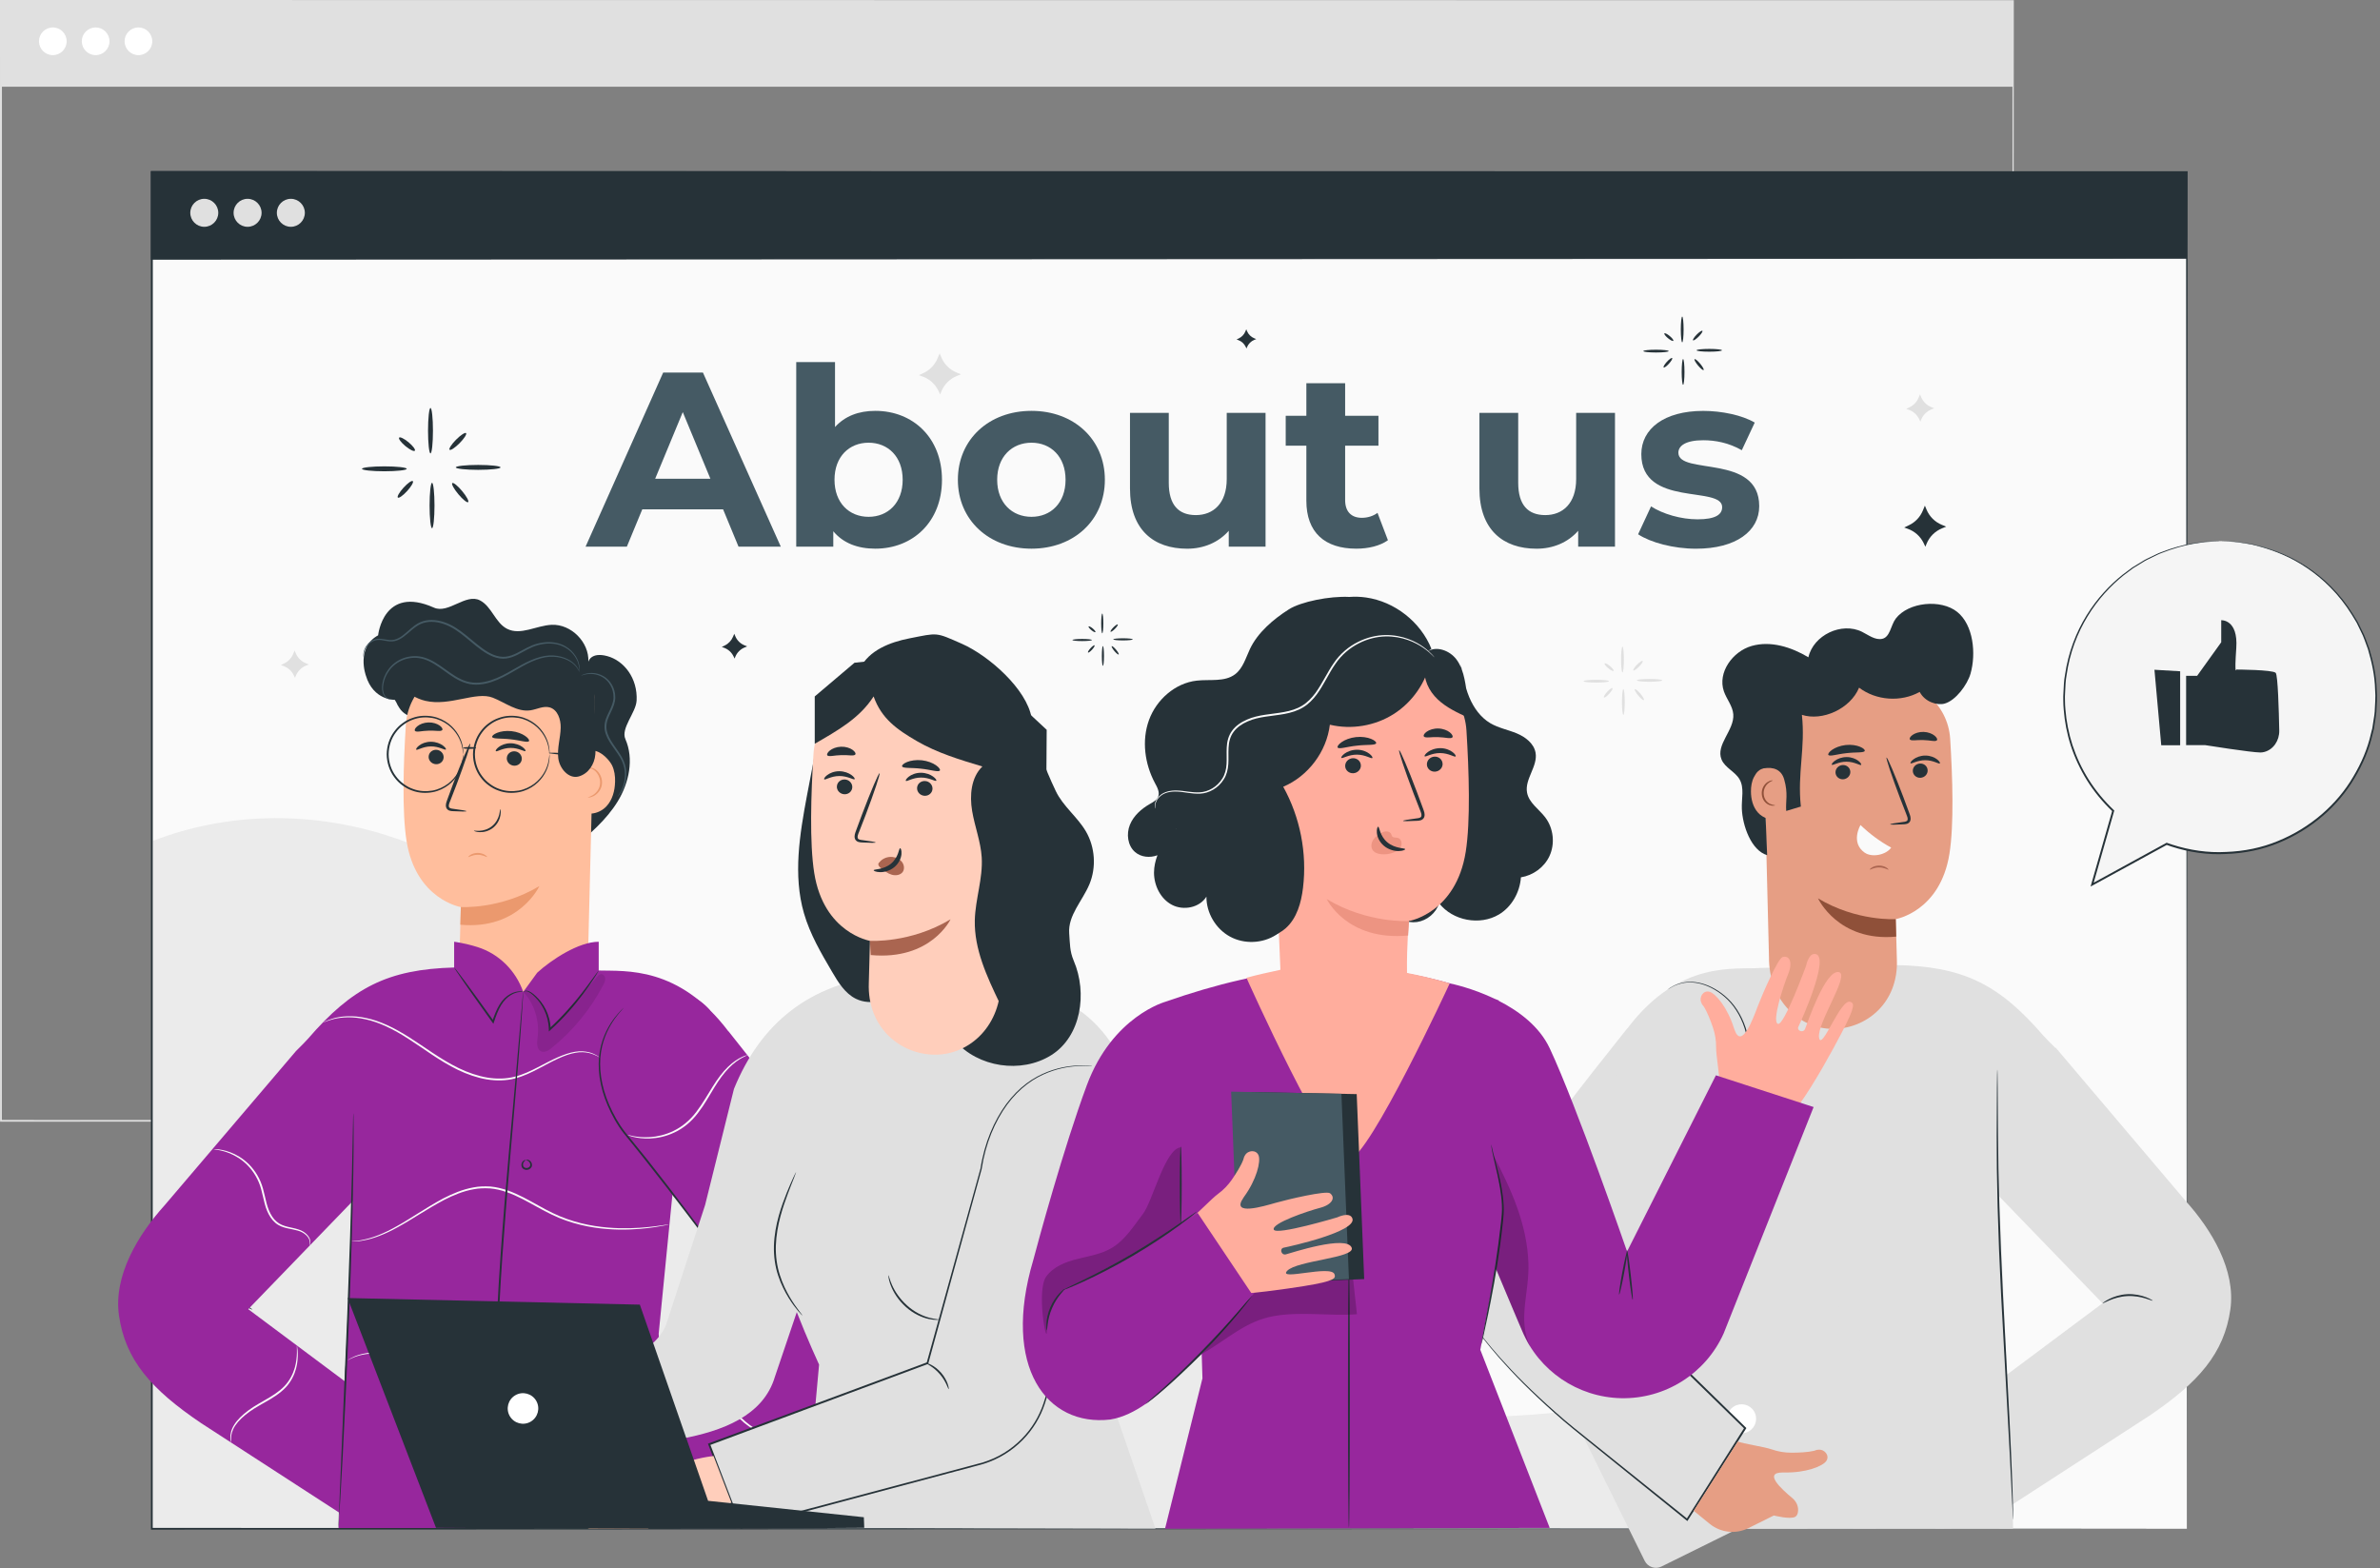
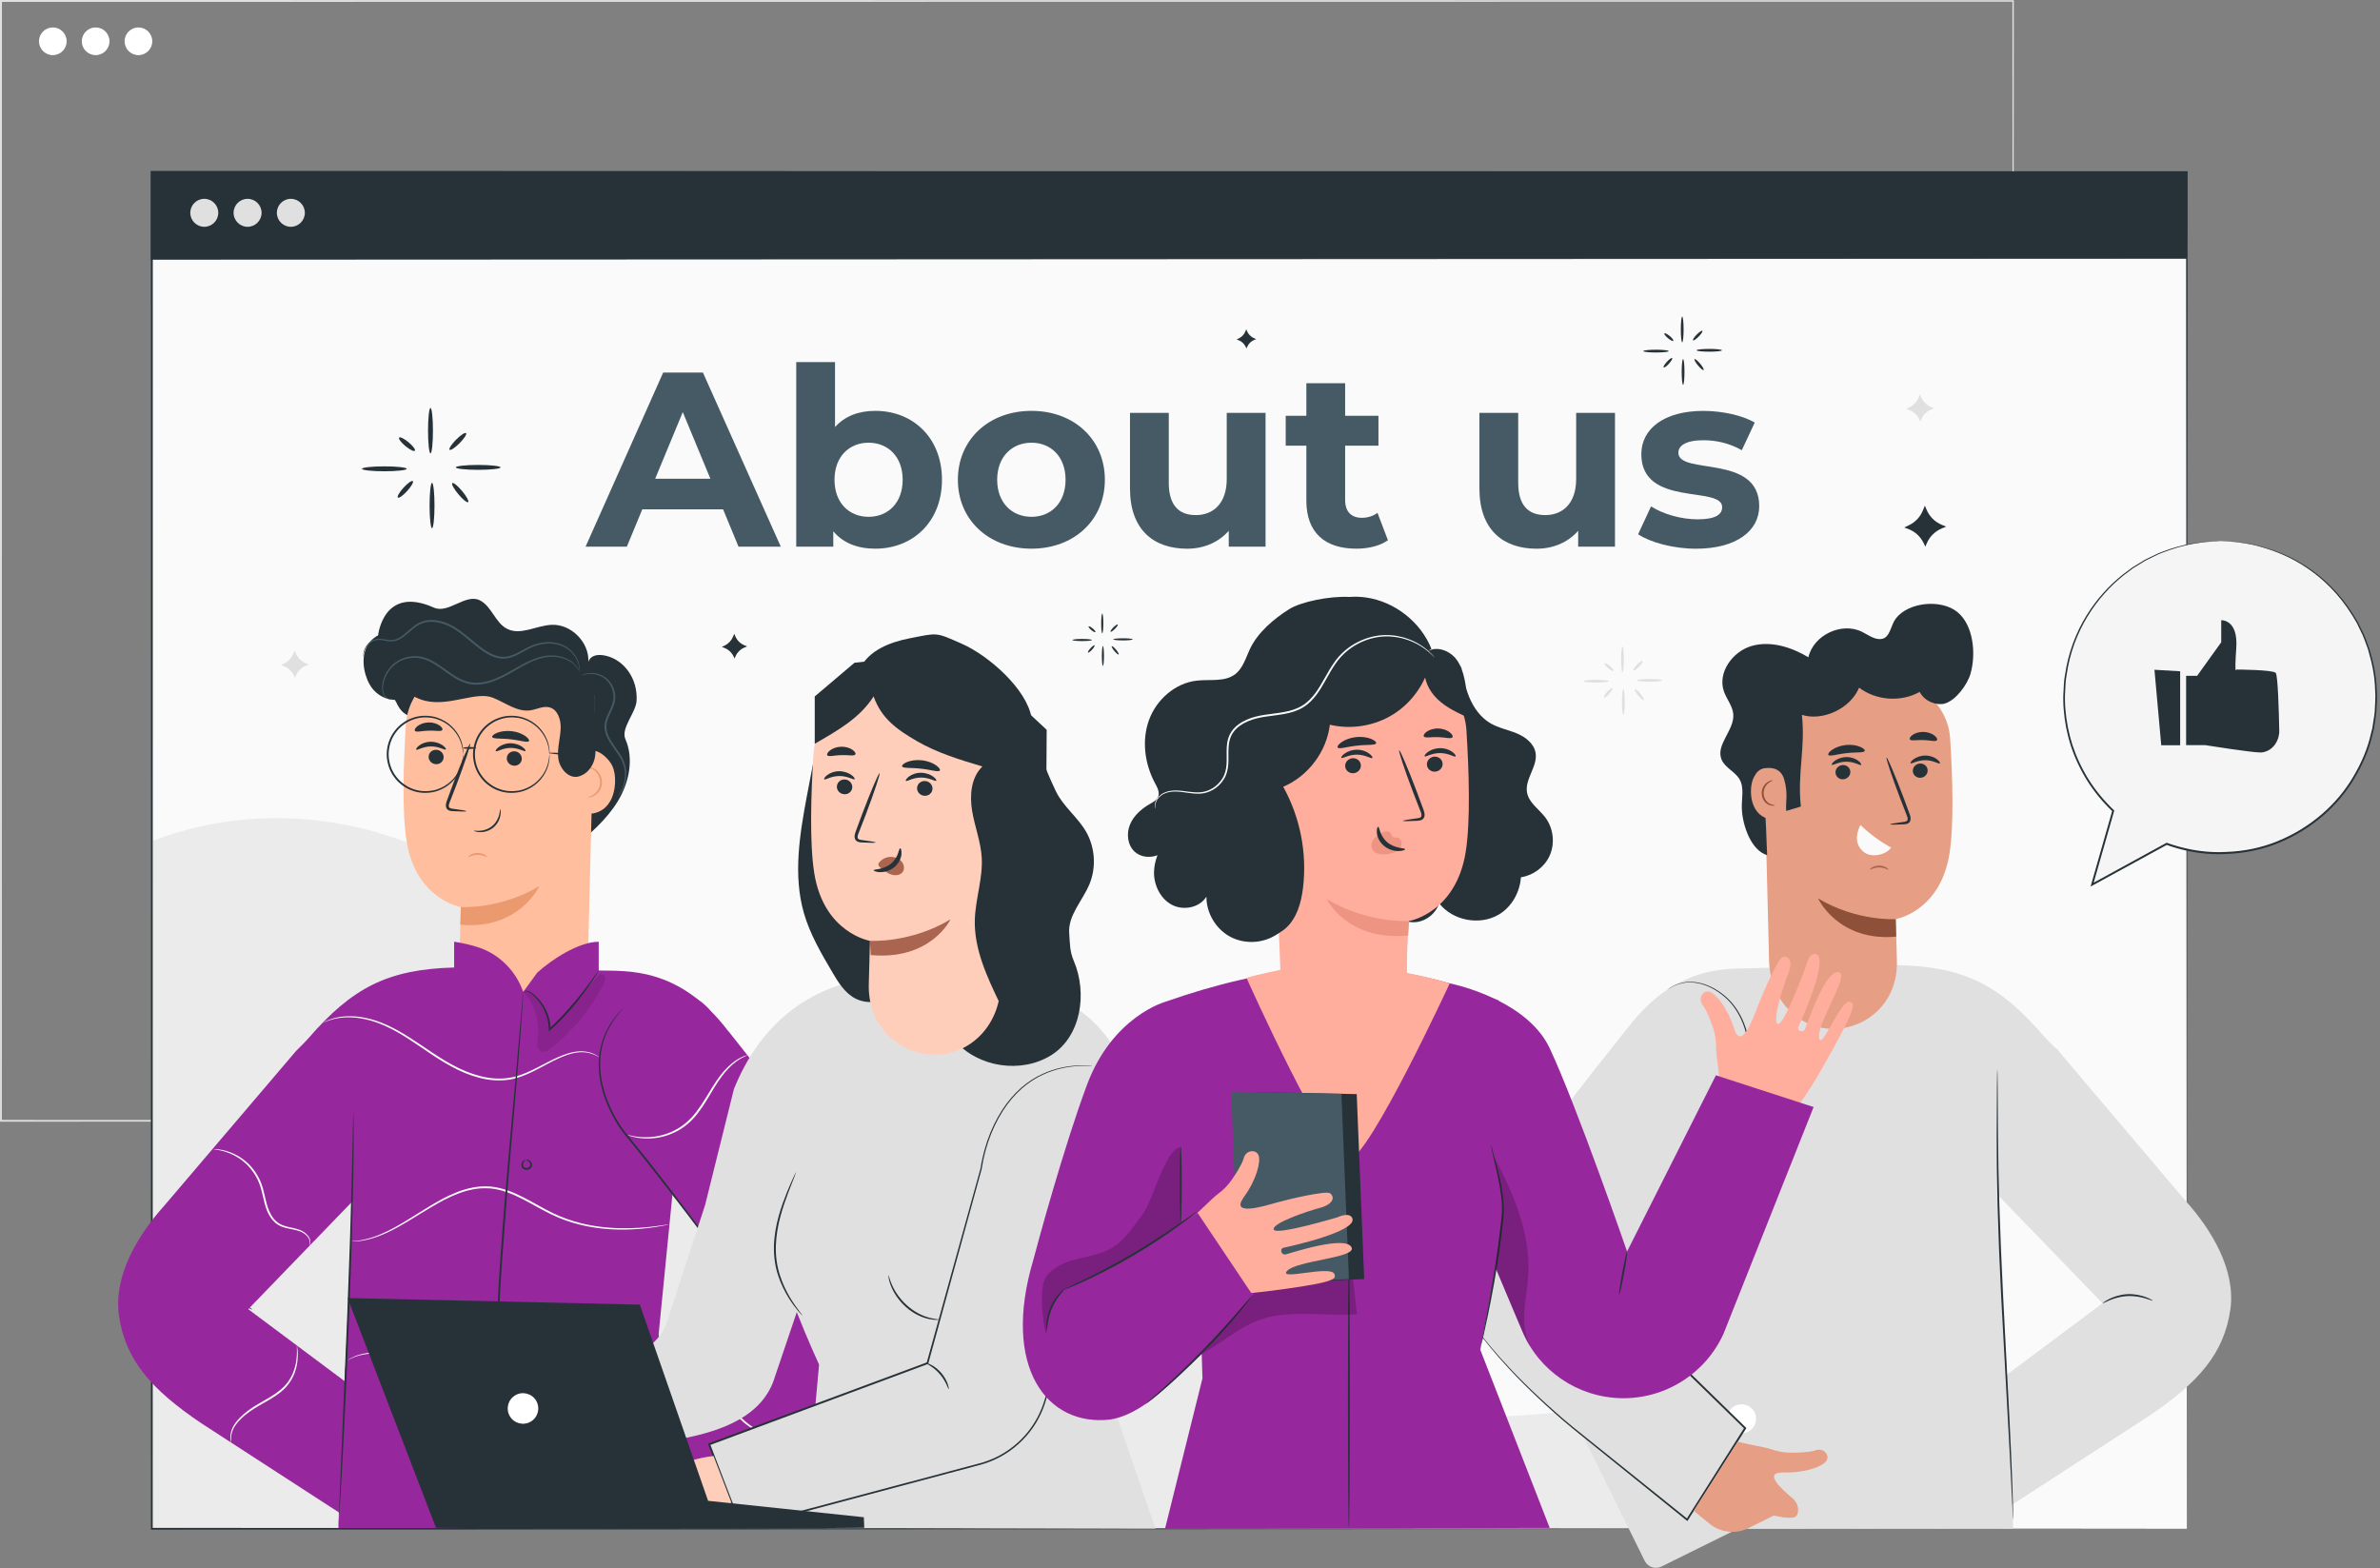
<svg xmlns="http://www.w3.org/2000/svg" width="648" height="427" viewBox="0 0 648 427" fill="none">
  <rect x="0" y="0" width="648" height="427" fill="#808080" stroke="none" />
  <g clip-path="url(#clip0_81_2720)">
    <path d="M548.11 305.15C548.11 303.55 548.03 187.68 547.91 0.26L548.11 0.46C402.1 0.48 210.04 0.5 0.31 0.52H0.27L0.53 0.26C0.53 108.06 0.52 211.19 0.51 305.15L0.27 304.91C321.1 305.05 545.9 305.15 548.12 305.15C545.9 305.15 321.11 305.25 0.27 305.39H0.02V305.15C0.01 211.19 0 108.06 0 0.26V0H0.3C210.03 0.02 402.09 0.05 548.1 0.06H548.3V0.26C548.18 187.68 548.1 303.56 548.1 305.15H548.11Z" fill="#E0E0E0" />
-     <path d="M548.11 0.26H0.26V23.61H548.11V0.26Z" fill="#E0E0E0" />
    <path d="M18.15 11.24C18.15 13.32 16.46 15.01 14.38 15.01C12.3 15.01 10.61 13.32 10.61 11.24C10.61 9.16 12.3 7.47 14.38 7.47C16.46 7.47 18.15 9.16 18.15 11.24Z" fill="white" />
    <path d="M29.81 11.24C29.81 13.32 28.12 15.01 26.04 15.01C23.96 15.01 22.27 13.32 22.27 11.24C22.27 9.16 23.96 7.47 26.04 7.47C28.12 7.47 29.81 9.16 29.81 11.24Z" fill="white" />
    <path d="M41.46 11.24C41.46 13.32 39.77 15.01 37.69 15.01C35.61 15.01 33.92 13.32 33.92 11.24C33.92 9.16 35.61 7.47 37.69 7.47C39.77 7.47 41.46 9.16 41.46 11.24Z" fill="white" />
    <path d="M595.41 46.84H41.33V416.22H595.41V46.84Z" fill="#FAFAFA" />
    <path d="M595.41 46.84H41.33V70.45H595.41V46.84Z" fill="#263238" />
    <path d="M595.41 70.45C595.41 69.97 595.39 63 595.34 46.84L595.41 46.91C529.79 46.93 306.41 47.01 41.36 47.1H41.33L41.59 46.84C41.59 54.93 41.59 62.98 41.59 70.45L41.33 70.19C349.72 70.33 592.6 70.45 595.41 70.45C592.61 70.45 349.72 70.57 41.33 70.71H41.07V70.45C41.07 62.98 41.07 54.93 41.07 46.84V46.58H41.36C306.41 46.67 529.78 46.75 595.41 46.77H595.48V46.84C595.43 63 595.41 69.97 595.41 70.45Z" fill="#263238" />
    <path d="M59.43 57.94C59.43 60.04 57.72 61.75 55.62 61.75C53.52 61.75 51.81 60.04 51.81 57.94C51.81 55.84 53.52 54.13 55.62 54.13C57.72 54.13 59.43 55.84 59.43 57.94Z" fill="#E0E0E0" />
    <path d="M71.22 57.94C71.22 60.04 69.51 61.75 67.41 61.75C65.31 61.75 63.6 60.04 63.6 57.94C63.6 55.84 65.31 54.13 67.41 54.13C69.51 54.13 71.22 55.84 71.22 57.94Z" fill="#E0E0E0" />
    <path d="M83 57.94C83 60.04 81.29 61.75 79.19 61.75C77.09 61.75 75.38 60.04 75.38 57.94C75.38 55.84 77.09 54.13 79.19 54.13C81.29 54.13 83 55.84 83 57.94Z" fill="#E0E0E0" />
    <path d="M196.88 138.68H174.87L170.67 148.84H159.43L180.56 101.44H191.39L212.59 148.84H201.08L196.88 138.68ZM193.42 130.35L185.9 112.2L178.38 130.35H193.41H193.42Z" fill="#455A64" />
    <path d="M256.47 130.62C256.47 142.06 248.55 149.38 238.32 149.38C233.44 149.38 229.52 147.82 226.88 144.64V148.84H216.79V98.59H227.35V116.26C230.06 113.28 233.78 111.86 238.32 111.86C248.55 111.86 256.47 119.17 256.47 130.62ZM245.77 130.62C245.77 124.32 241.77 120.53 236.49 120.53C231.21 120.53 227.21 124.32 227.21 130.62C227.21 136.92 231.21 140.71 236.49 140.71C241.77 140.71 245.77 136.92 245.77 130.62Z" fill="#455A64" />
    <path d="M260.8 130.62C260.8 119.65 269.26 111.86 280.84 111.86C292.42 111.86 300.82 119.65 300.82 130.62C300.82 141.59 292.42 149.38 280.84 149.38C269.26 149.38 260.8 141.59 260.8 130.62ZM290.12 130.62C290.12 124.32 286.12 120.53 280.84 120.53C275.56 120.53 271.5 124.32 271.5 130.62C271.5 136.92 275.56 140.71 280.84 140.71C286.12 140.71 290.12 136.92 290.12 130.62Z" fill="#455A64" />
    <path d="M344.57 112.41V148.84H334.55V144.51C331.77 147.69 327.71 149.39 323.24 149.39C314.1 149.39 307.66 144.24 307.66 133V112.41H318.22V131.44C318.22 137.53 320.93 140.24 325.6 140.24C330.27 140.24 334 137.12 334 130.42V112.41H344.56H344.57Z" fill="#455A64" />
    <path d="M377.89 147.08C375.72 148.64 372.54 149.38 369.29 149.38C360.69 149.38 355.68 144.98 355.68 136.31V121.34H350.06V113.21H355.68V104.34H366.24V113.21H375.31V121.34H366.24V136.17C366.24 139.29 367.93 140.98 370.78 140.98C372.34 140.98 373.9 140.51 375.05 139.63L377.89 147.08Z" fill="#455A64" />
    <path d="M439.71 112.41V148.84H429.69V144.51C426.91 147.69 422.85 149.39 418.38 149.39C409.24 149.39 402.8 144.24 402.8 133V112.41H413.36V131.44C413.36 137.53 416.07 140.24 420.74 140.24C425.41 140.24 429.14 137.12 429.14 130.42V112.41H439.7H439.71Z" fill="#455A64" />
    <path d="M446.01 145.45L449.53 137.87C452.78 139.97 457.72 141.39 462.19 141.39C467.07 141.39 468.89 140.1 468.89 138.07C468.89 132.11 446.88 138.21 446.88 123.65C446.88 116.74 453.11 111.87 463.74 111.87C468.75 111.87 474.3 113.02 477.76 115.05L474.24 122.57C470.65 120.54 467.06 119.86 463.74 119.86C459 119.86 456.97 121.35 456.97 123.25C456.97 129.48 478.98 123.45 478.98 137.81C478.98 144.58 472.68 149.39 461.78 149.39C455.62 149.39 449.39 147.7 446 145.46L446.01 145.45Z" fill="#455A64" />
    <path d="M531.43 416.19C510.04 393.67 478.66 382.73 447.6 382.94C424.93 383.09 401.27 389.86 380.19 381.5C360.69 373.76 348.31 354.97 333.13 340.49C309.87 318.29 277.93 305.44 245.78 305.35C223.96 305.28 199.94 310.29 181.94 297.95C169.79 289.62 163.58 275.27 155.06 263.26C130.06 228.05 81.93 213.37 41.65 228.93L41.59 415.96L531.43 416.19Z" fill="#EBEBEB" />
    <path d="M595.41 416.22C595.41 414.52 595.33 272.03 595.2 46.84L595.41 47.05C442.88 47.06 250.22 47.08 41.38 47.1H41.34L41.6 46.84C41.6 178.39 41.58 303.5 41.58 416.22L41.34 415.98C367.73 416.12 593.28 416.22 595.42 416.22C593.29 416.22 367.74 416.32 41.34 416.46H41.1V416.22C41.1 303.5 41.09 178.39 41.08 46.84V46.58H41.38C250.22 46.6 442.88 46.62 595.41 46.63H595.62V46.84C595.49 272.03 595.41 414.52 595.41 416.22Z" fill="#263238" />
    <path d="M110.74 127.64C110.74 128.01 108.01 128.31 104.65 128.31C101.29 128.31 98.56 128.01 98.56 127.64C98.56 127.27 101.29 126.97 104.65 126.97C108.01 126.97 110.74 127.27 110.74 127.64Z" fill="#263238" />
    <path d="M117.21 111.08C117.58 111.08 117.88 113.85 117.88 117.26C117.88 120.67 117.58 123.44 117.21 123.44C116.84 123.44 116.54 120.67 116.54 117.26C116.54 113.85 116.84 111.08 117.21 111.08Z" fill="#263238" />
    <path d="M124.1 127.25C124.1 126.88 126.83 126.58 130.19 126.58C133.55 126.58 136.28 126.88 136.28 127.25C136.28 127.62 133.55 127.92 130.19 127.92C126.83 127.92 124.1 127.62 124.1 127.25Z" fill="#263238" />
    <path d="M117.63 143.81C117.26 143.81 116.96 141.04 116.96 137.63C116.96 134.22 117.26 131.45 117.63 131.45C118 131.45 118.3 134.22 118.3 137.63C118.3 141.04 118 143.81 117.63 143.81Z" fill="#263238" />
    <path d="M127.47 136.71C127.18 136.95 125.98 135.98 124.79 134.55C123.59 133.12 122.86 131.76 123.14 131.53C123.43 131.29 124.63 132.26 125.82 133.69C127.02 135.12 127.75 136.48 127.47 136.71Z" fill="#263238" />
    <path d="M126.9 117.92C127.16 118.18 126.37 119.41 125.13 120.66C123.89 121.91 122.67 122.72 122.4 122.45C122.14 122.19 122.93 120.96 124.17 119.71C125.41 118.46 126.63 117.66 126.9 117.92Z" fill="#263238" />
    <path d="M112.95 122.71C112.71 123 111.56 122.43 110.38 121.45C109.2 120.47 108.43 119.44 108.67 119.15C108.91 118.86 110.06 119.43 111.24 120.41C112.42 121.39 113.19 122.42 112.95 122.71Z" fill="#263238" />
    <path d="M112.4 130.99C112.68 131.24 111.98 132.45 110.86 133.68C109.73 134.92 108.6 135.72 108.32 135.47C108.05 135.22 108.74 134.01 109.86 132.78C110.99 131.54 112.12 130.74 112.4 130.99Z" fill="#263238" />
    <path d="M454.34 95.59C454.34 95.8 452.79 95.97 450.88 95.97C448.97 95.97 447.42 95.8 447.42 95.59C447.42 95.38 448.97 95.21 450.88 95.21C452.79 95.21 454.34 95.38 454.34 95.59Z" fill="#263238" />
    <path d="M458.01 86.19C458.22 86.19 458.39 87.76 458.39 89.7C458.39 91.64 458.22 93.21 458.01 93.21C457.8 93.21 457.63 91.64 457.63 89.7C457.63 87.76 457.8 86.19 458.01 86.19Z" fill="#263238" />
    <path d="M461.92 95.37C461.92 95.16 463.47 94.99 465.38 94.99C467.29 94.99 468.84 95.16 468.84 95.37C468.84 95.58 467.29 95.75 465.38 95.75C463.47 95.75 461.92 95.58 461.92 95.37Z" fill="#263238" />
    <path d="M458.25 104.77C458.04 104.77 457.87 103.2 457.87 101.26C457.87 99.32 458.04 97.75 458.25 97.75C458.46 97.75 458.63 99.32 458.63 101.26C458.63 103.2 458.46 104.77 458.25 104.77Z" fill="#263238" />
    <path d="M463.84 100.74C463.68 100.88 463 100.33 462.32 99.51C461.64 98.7 461.22 97.93 461.38 97.79C461.54 97.65 462.22 98.2 462.9 99.02C463.58 99.83 464 100.6 463.84 100.74Z" fill="#263238" />
    <path d="M463.51 90.07C463.66 90.22 463.21 90.92 462.51 91.63C461.81 92.34 461.11 92.8 460.96 92.65C460.81 92.5 461.26 91.8 461.96 91.09C462.66 90.38 463.36 89.92 463.51 90.07Z" fill="#263238" />
    <path d="M455.59 92.79C455.45 92.95 454.8 92.63 454.13 92.07C453.46 91.51 453.02 90.93 453.16 90.77C453.29 90.61 453.95 90.93 454.62 91.49C455.29 92.05 455.73 92.63 455.59 92.79Z" fill="#263238" />
    <path d="M455.28 97.49C455.44 97.63 455.04 98.32 454.4 99.02C453.76 99.72 453.12 100.18 452.96 100.03C452.8 99.89 453.2 99.2 453.84 98.5C454.48 97.8 455.12 97.34 455.28 97.49Z" fill="#263238" />
    <path d="M297.29 174.25C297.29 174.41 296.1 174.54 294.64 174.54C293.18 174.54 291.99 174.41 291.99 174.25C291.99 174.09 293.18 173.96 294.64 173.96C296.1 173.96 297.29 174.09 297.29 174.25Z" fill="#263238" />
    <path d="M300.11 167.04C300.27 167.04 300.4 168.24 300.4 169.73C300.4 171.22 300.27 172.42 300.11 172.42C299.95 172.42 299.82 171.22 299.82 169.73C299.82 168.24 299.95 167.04 300.11 167.04Z" fill="#263238" />
    <path d="M303.11 174.07C303.11 173.91 304.3 173.78 305.76 173.78C307.22 173.78 308.41 173.91 308.41 174.07C308.41 174.23 307.22 174.36 305.76 174.36C304.3 174.36 303.11 174.23 303.11 174.07Z" fill="#263238" />
    <path d="M300.29 181.28C300.13 181.28 300 180.08 300 178.59C300 177.1 300.13 175.9 300.29 175.9C300.45 175.9 300.58 177.1 300.58 178.59C300.58 180.08 300.45 181.28 300.29 181.28Z" fill="#263238" />
    <path d="M304.58 178.19C304.46 178.29 303.93 177.87 303.41 177.25C302.89 176.63 302.57 176.04 302.69 175.93C302.81 175.83 303.34 176.25 303.86 176.87C304.38 177.49 304.7 178.08 304.58 178.19Z" fill="#263238" />
    <path d="M304.33 170.02C304.44 170.13 304.1 170.67 303.56 171.21C303.02 171.76 302.49 172.1 302.37 171.99C302.26 171.88 302.6 171.34 303.14 170.8C303.68 170.26 304.21 169.91 304.33 170.02Z" fill="#263238" />
    <path d="M298.25 172.1C298.15 172.22 297.65 171.98 297.13 171.55C296.62 171.12 296.28 170.67 296.39 170.55C296.49 170.43 296.99 170.67 297.51 171.1C298.02 171.53 298.36 171.98 298.25 172.1Z" fill="#263238" />
    <path d="M298.01 175.7C298.13 175.81 297.83 176.33 297.34 176.87C296.85 177.41 296.36 177.76 296.24 177.65C296.12 177.54 296.42 177.02 296.91 176.48C297.4 175.94 297.89 175.59 298.01 175.7Z" fill="#263238" />
    <path d="M438.08 185.46C438.08 185.67 436.53 185.84 434.62 185.84C432.71 185.84 431.16 185.67 431.16 185.46C431.16 185.25 432.71 185.08 434.62 185.08C436.53 185.08 438.08 185.25 438.08 185.46Z" fill="#E0E0E0" />
    <path d="M441.75 176.05C441.96 176.05 442.13 177.62 442.13 179.56C442.13 181.5 441.96 183.07 441.75 183.07C441.54 183.07 441.37 181.5 441.37 179.56C441.37 177.62 441.54 176.05 441.75 176.05Z" fill="#E0E0E0" />
    <path d="M445.66 185.23C445.66 185.02 447.21 184.85 449.12 184.85C451.03 184.85 452.58 185.02 452.58 185.23C452.58 185.44 451.03 185.61 449.12 185.61C447.21 185.61 445.66 185.44 445.66 185.23Z" fill="#E0E0E0" />
    <path d="M441.99 194.64C441.78 194.64 441.61 193.07 441.61 191.13C441.61 189.19 441.78 187.62 441.99 187.62C442.2 187.62 442.37 189.19 442.37 191.13C442.37 193.07 442.2 194.64 441.99 194.64Z" fill="#E0E0E0" />
    <path d="M447.58 190.6C447.42 190.74 446.74 190.19 446.06 189.37C445.38 188.56 444.96 187.79 445.12 187.65C445.28 187.51 445.96 188.06 446.64 188.88C447.32 189.69 447.74 190.46 447.58 190.6Z" fill="#E0E0E0" />
    <path d="M447.26 179.94C447.41 180.09 446.96 180.79 446.26 181.5C445.56 182.21 444.86 182.67 444.71 182.52C444.56 182.37 445.01 181.67 445.71 180.96C446.41 180.25 447.11 179.79 447.26 179.94Z" fill="#E0E0E0" />
    <path d="M439.33 182.65C439.19 182.81 438.54 182.49 437.87 181.93C437.2 181.37 436.76 180.79 436.9 180.63C437.03 180.47 437.69 180.79 438.36 181.35C439.03 181.91 439.47 182.49 439.33 182.65Z" fill="#E0E0E0" />
    <path d="M439.02 187.35C439.18 187.49 438.78 188.18 438.14 188.88C437.5 189.58 436.86 190.04 436.7 189.89C436.54 189.75 436.94 189.06 437.58 188.36C438.22 187.66 438.86 187.2 439.02 187.35Z" fill="#E0E0E0" />
-     <path d="M255.84 96.2L256.29 97.28C257.07 99.16 258.58 100.66 260.47 101.43L261.64 101.91L260.51 102.37C258.59 103.15 257.07 104.67 256.29 106.59L255.97 107.38L255.5 106.39C254.64 104.59 253.1 103.2 251.23 102.52L250.21 102.15L251.55 101.5C253.23 100.69 254.56 99.28 255.27 97.56L255.83 96.21L255.84 96.2Z" fill="#E0E0E0" />
-     <path d="M80.22 177.12L80.52 177.84C81.04 179.09 82.04 180.08 83.3 180.59L84.08 180.91L83.33 181.21C82.05 181.73 81.04 182.74 80.53 184.02L80.32 184.54L80 183.88C79.43 182.68 78.41 181.76 77.16 181.31L76.48 181.06L77.37 180.63C78.49 180.09 79.37 179.16 79.84 178.01L80.21 177.11L80.22 177.12Z" fill="#E0E0E0" />
+     <path d="M80.22 177.12L80.52 177.84C81.04 179.09 82.04 180.08 83.3 180.59L84.08 180.91L83.33 181.21C82.05 181.73 81.04 182.74 80.53 184.02L80.32 184.54L80 183.88C79.43 182.68 78.41 181.76 77.16 181.31L76.48 181.06L77.37 180.63C78.49 180.09 79.37 179.16 79.84 178.01L80.22 177.12Z" fill="#E0E0E0" />
    <path d="M522.76 107.37L523.06 108.09C523.58 109.34 524.58 110.33 525.84 110.84L526.62 111.16L525.87 111.46C524.59 111.98 523.58 112.99 523.07 114.27L522.86 114.79L522.54 114.13C521.97 112.93 520.95 112.01 519.7 111.56L519.02 111.31L519.91 110.88C521.03 110.34 521.91 109.41 522.38 108.26L522.75 107.36L522.76 107.37Z" fill="#E0E0E0" />
    <path d="M524.09 137.67L524.54 138.75C525.32 140.63 526.83 142.13 528.72 142.9L529.89 143.38L528.76 143.84C526.84 144.62 525.32 146.14 524.54 148.06L524.22 148.85L523.75 147.86C522.89 146.06 521.35 144.67 519.48 143.99L518.46 143.62L519.8 142.97C521.48 142.16 522.81 140.75 523.52 139.03L524.08 137.68L524.09 137.67Z" fill="#263238" />
    <path d="M339.32 89.65L339.53 90.16C339.9 91.04 340.6 91.74 341.49 92.1L342.04 92.32L341.51 92.53C340.61 92.9 339.9 93.61 339.53 94.51L339.38 94.88L339.16 94.42C338.75 93.58 338.04 92.92 337.16 92.6L336.68 92.42L337.31 92.12C338.1 91.74 338.72 91.08 339.06 90.27L339.32 89.64V89.65Z" fill="#263238" />
    <path d="M199.92 172.55L200.19 173.2C200.66 174.34 201.57 175.24 202.72 175.7L203.43 175.99L202.75 176.27C201.59 176.74 200.67 177.66 200.2 178.82L200.01 179.3L199.72 178.7C199.2 177.61 198.27 176.78 197.14 176.36L196.52 176.13L197.33 175.74C198.34 175.25 199.14 174.4 199.58 173.36L199.92 172.55Z" fill="#263238" />
    <path d="M604.48 147.31C581.01 147.31 561.98 166.34 561.98 189.81C561.98 202.01 567.13 213 575.36 220.75L569.62 240.85L589.91 229.75C594.45 231.41 599.36 232.31 604.47 232.31C627.94 232.31 646.97 213.28 646.97 189.81C646.97 166.34 627.94 147.31 604.47 147.31H604.48Z" fill="#F5F5F5" />
    <path d="M604.48 147.31C604.48 147.31 604.74 147.31 605.24 147.32C605.76 147.34 606.5 147.37 607.47 147.41C607.96 147.44 608.51 147.43 609.11 147.51C609.71 147.6 610.36 147.69 611.07 147.8C611.78 147.92 612.55 147.99 613.35 148.17C614.15 148.37 615 148.59 615.91 148.82C619.48 149.83 623.82 151.44 628.23 154.4C632.64 157.32 637.13 161.56 640.66 167.24C641.09 167.95 641.53 168.67 641.98 169.4C642.35 170.17 642.73 170.94 643.12 171.73C643.95 173.27 644.46 174.99 645.12 176.69C646.16 180.17 647.02 183.9 647.11 187.84C647.3 189.8 647.1 191.8 647.01 193.82C646.93 194.83 646.73 195.84 646.59 196.86C646.51 197.37 646.44 197.88 646.36 198.39C646.23 198.89 646.1 199.4 645.98 199.91C645.07 204 643.37 208.02 641.1 211.8C636.65 219.43 629.3 225.86 620.39 229.49C615.95 231.34 611.07 232.33 606.11 232.5C601.15 232.79 596.07 232.05 591.22 230.48C590.76 230.32 590.29 230.16 589.83 230L590.04 229.98C583.11 233.77 576.32 237.48 569.74 241.08L569.2 241.37L569.37 240.78C571.35 233.85 573.27 227.13 575.11 220.68L575.18 220.93C572.5 218.37 570.16 215.54 568.26 212.51C566.37 209.48 564.89 206.28 563.82 203.03C562.77 199.77 562.14 196.46 561.89 193.22C561.81 192.41 561.78 191.6 561.77 190.8C561.73 190 561.77 189.2 561.82 188.41C561.9 186.83 561.94 185.26 562.24 183.74C563.12 177.63 565.28 172.12 568.11 167.54C570.94 162.95 574.41 159.29 577.92 156.47C578.82 155.8 579.71 155.14 580.56 154.5C581.47 153.95 582.36 153.41 583.22 152.88C584.06 152.32 584.96 151.93 585.82 151.52C586.68 151.13 587.48 150.68 588.31 150.38C591.6 149.1 594.53 148.32 596.95 147.93C598.16 147.75 599.24 147.6 600.17 147.46C601.1 147.42 601.89 147.39 602.54 147.36C603.17 147.34 603.65 147.32 603.99 147.31C604.31 147.31 604.48 147.31 604.48 147.31C604.48 147.31 604.31 147.33 603.99 147.36C603.65 147.38 603.17 147.41 602.55 147.45C601.91 147.49 601.12 147.53 600.19 147.59C599.26 147.74 598.19 147.9 596.99 148.09C594.59 148.51 591.67 149.31 588.41 150.6C587.59 150.9 586.79 151.36 585.94 151.75C585.1 152.16 584.2 152.56 583.37 153.11C582.52 153.63 581.64 154.18 580.73 154.73C579.88 155.37 579.01 156.02 578.11 156.7C574.64 159.52 571.21 163.16 568.43 167.73C565.64 172.28 563.52 177.74 562.67 183.79C562.38 185.29 562.35 186.84 562.27 188.41C562.23 189.19 562.18 189.98 562.23 190.78C562.24 191.58 562.27 192.38 562.35 193.18C562.61 196.39 563.24 199.66 564.28 202.88C565.34 206.09 566.81 209.25 568.69 212.25C570.57 215.24 572.89 218.04 575.54 220.57L575.65 220.67L575.61 220.81C573.77 227.26 571.86 233.98 569.88 240.91L569.51 240.61C576.09 237.01 582.88 233.29 589.8 229.5L589.9 229.44L590.01 229.48C590.46 229.64 590.92 229.79 591.38 229.95C596.17 231.49 601.19 232.23 606.09 231.95C610.99 231.78 615.81 230.81 620.2 228.98C629 225.4 636.27 219.06 640.69 211.51C642.93 207.77 644.63 203.8 645.53 199.76C645.66 199.26 645.79 198.76 645.91 198.26C645.99 197.75 646.07 197.25 646.14 196.74C646.28 195.73 646.49 194.74 646.56 193.74C646.64 191.73 646.85 189.76 646.67 187.82C646.59 183.92 645.74 180.23 644.73 176.78C644.08 175.1 643.59 173.39 642.77 171.86C642.39 171.08 642.02 170.31 641.65 169.55C641.21 168.83 640.78 168.11 640.35 167.4C636.87 161.76 632.43 157.53 628.07 154.61C623.71 151.64 619.4 150.02 615.86 148.98C614.96 148.75 614.12 148.52 613.32 148.31C612.52 148.12 611.75 148.05 611.05 147.92C610.35 147.81 609.69 147.7 609.1 147.61C608.5 147.52 607.95 147.53 607.47 147.49C606.51 147.43 605.77 147.38 605.25 147.35C604.75 147.32 604.49 147.29 604.49 147.29L604.48 147.31Z" fill="#263238" />
    <path d="M595.2 184H598.21L604.77 174.86V168.86C604.77 168.86 609.42 168.57 608.87 176.43C608.32 184.29 608.91 182.29 608.91 182.29C608.91 182.29 618.78 182.33 619.6 183.19C620.2 183.81 620.47 193.61 620.57 198.93C620.62 201.61 618.98 204.09 616.49 204.73C616.14 204.82 615.78 204.87 615.43 204.87C612.97 204.87 600.4 202.87 600.4 202.87H595.21V184.01L595.2 184Z" fill="#263238" />
    <path d="M586.59 182.35L588.44 202.91H593.59V182.76L586.59 182.35Z" fill="#263238" />
    <path d="M173.32 190.79C173.15 194 168.97 198.28 170.27 201.22C172.65 206.64 171.28 213.12 168.19 218.18C165.1 223.23 160.49 227.14 155.96 230.96C156.19 223.07 155.5 215.15 153.91 207.41C153.41 204.99 152.6 202.29 150.38 201.19C147.51 199.77 143.87 201.82 140.93 200.56C137.8 199.21 137.17 194.93 134.53 192.77C132.14 190.82 128.63 191.02 125.71 192.01C122.79 192.99 120.09 194.63 117.08 195.31C114.07 195.98 110.44 195.38 108.77 192.79C107.74 191.19 108.48 192.17 107.5 190.54C107.5 190.54 101.63 190.74 99.61 183.91C99.61 183.91 96.85 176.32 102.95 172.97C102.95 172.97 104.34 159.26 118.14 165.43C122.1 167.2 126.79 161.49 130.66 163.45C133.88 165.09 134.84 169.56 138.06 171.2C141.75 173.08 146.06 170.29 150.2 170.11C155.51 169.88 160.45 174.85 160.19 180.16C160.19 180.16 160.84 177.42 165.33 178.63C169.82 179.84 173.66 184.56 173.33 190.81L173.32 190.79Z" fill="#263238" />
    <path d="M167.47 212.87C167.51 211.32 167.31 209.74 166.63 208.35C166.05 207.18 163.89 204.52 161.5 204.36L161.85 190.23C161.91 187.31 159.72 184.84 156.82 184.53L129.11 181.6C119.56 180.59 111.11 187.74 110.5 197.33C109.83 207.98 109.43 221 110.69 228.95C113.23 244.92 125.47 246.96 125.47 246.96L125.17 258.12C124.7 270.01 133.6 277.17 142.78 277.17C151.96 277.17 160.44 269.25 160.17 257.47L161.06 221.5C162.57 221.38 164.06 220.65 165.11 219.53C166.75 217.77 167.41 215.28 167.46 212.88L167.47 212.87Z" fill="#FFBE9D" />
    <path d="M116.7 205.99C116.66 207.07 117.55 208 118.68 208.06C119.81 208.12 120.75 207.29 120.79 206.21C120.83 205.13 119.94 204.2 118.82 204.14C117.69 204.08 116.74 204.91 116.71 205.99H116.7Z" fill="#263238" />
    <path d="M113.33 204.1C113.58 204.37 115.14 203.22 117.34 203.22C119.54 203.19 121.16 204.33 121.4 204.06C121.52 203.94 121.26 203.46 120.55 202.95C119.86 202.44 118.67 201.94 117.3 201.95C115.93 201.95 114.77 202.46 114.11 202.98C113.43 203.5 113.2 203.98 113.33 204.1Z" fill="#263238" />
    <path d="M137.98 206.4C137.94 207.48 138.83 208.41 139.96 208.47C141.09 208.53 142.03 207.7 142.07 206.62C142.11 205.54 141.22 204.61 140.1 204.55C138.97 204.49 138.02 205.32 137.99 206.4H137.98Z" fill="#263238" />
    <path d="M135 204.51C135.25 204.78 136.81 203.63 139.01 203.63C141.21 203.6 142.83 204.74 143.07 204.47C143.19 204.35 142.93 203.87 142.22 203.36C141.53 202.85 140.34 202.35 138.97 202.36C137.6 202.36 136.44 202.87 135.78 203.39C135.1 203.91 134.87 204.39 135 204.51Z" fill="#263238" />
    <path d="M127 220.86C127.01 220.73 125.64 220.5 123.42 220.21C122.86 220.15 122.32 220.04 122.23 219.66C122.1 219.25 122.33 218.65 122.61 217.99C123.14 216.63 123.69 215.2 124.27 213.7C126.58 207.6 128.26 202.58 128.01 202.49C127.76 202.4 125.69 207.27 123.38 213.38C122.82 214.88 122.29 216.32 121.79 217.69C121.58 218.33 121.21 219.06 121.5 219.9C121.65 220.32 122.06 220.63 122.43 220.72C122.79 220.83 123.11 220.84 123.39 220.85C125.62 220.97 127.01 220.98 127.02 220.85L127 220.86Z" fill="#263238" />
    <path d="M125.47 246.95C125.47 246.95 136.22 247.64 146.86 241.24C146.86 241.24 141.32 253.26 125.34 251.76L125.47 246.94V246.95Z" fill="#EB996E" />
    <path d="M134.01 200.65C134.23 201.25 136.43 200.97 139.01 201.28C141.6 201.54 143.69 202.3 144.03 201.76C144.18 201.5 143.82 200.94 142.98 200.36C142.14 199.78 140.81 199.23 139.26 199.06C137.71 198.89 136.29 199.14 135.34 199.52C134.39 199.9 133.91 200.37 134.01 200.66V200.65Z" fill="#263238" />
    <path d="M112.97 198.97C113.36 199.47 114.88 198.95 116.7 198.93C118.53 198.84 120.07 199.27 120.43 198.74C120.59 198.49 120.34 197.98 119.67 197.51C119 197.04 117.89 196.65 116.64 196.69C115.39 196.73 114.3 197.18 113.66 197.7C113.01 198.21 112.8 198.73 112.97 198.97Z" fill="#263238" />
    <path d="M127.48 233.34C127.48 233.34 127.63 233.02 128.08 232.75C128.52 232.47 129.23 232.22 130.04 232.21C130.85 232.21 131.56 232.45 132.01 232.73C132.46 233.01 132.66 233.27 132.62 233.32C132.53 233.44 131.51 232.71 130.05 232.73C128.58 232.72 127.57 233.46 127.48 233.34Z" fill="#EB996E" />
    <path d="M160.04 217.12C160.02 217.03 160.7 216.96 161.55 216.38C162.39 215.83 163.39 214.65 163.4 213.09C163.43 211.54 162.56 210.26 161.75 209.68C160.92 209.06 160.22 209.17 160.22 209.09C160.17 209.03 160.96 208.76 161.95 209.37C162.91 209.92 163.95 211.33 163.92 213.09C163.92 213.96 163.61 214.77 163.18 215.37C162.75 215.98 162.22 216.41 161.74 216.68C160.75 217.22 160.03 217.16 160.03 217.1L160.04 217.12Z" fill="#EB996E" />
    <path d="M107.49 177.79C104.91 184.69 111.04 189.7 115.82 190.81C122.5 192.37 129.61 188.15 134.17 189.95C137.58 191.29 140.8 193.92 144.42 193.39C146.18 193.13 147.92 192.12 149.63 192.59C151.82 193.18 152.71 195.85 152.66 198.12C152.6 200.92 151.65 203.7 152.01 206.48C152.37 209.26 154.85 212.13 157.55 211.4C160.18 210.68 161.87 208.1 162.09 205.39C162.41 201.54 161.71 196.96 161.9 193.11C162.07 189.71 162.07 185.97 159.91 183.34C157.74 180.7 154.04 180 150.66 179.53C136.37 177.57 121.92 176.81 107.5 177.26" fill="#263238" />
    <path d="M99.08 179.26C99.08 179.26 98.97 179.02 98.94 178.54C98.91 178.06 98.96 177.32 99.36 176.47C99.76 175.65 100.52 174.69 101.77 174.18C102.39 173.93 103.14 173.85 103.87 173.94C104.61 174.02 105.37 174.21 106.15 174.26C106.93 174.32 107.75 174.12 108.51 173.73C109.28 173.35 109.98 172.76 110.7 172.14C111.42 171.52 112.15 170.84 112.99 170.23C113.84 169.63 114.84 169.14 115.93 168.94C118.12 168.51 120.49 169.05 122.62 170.08C124.76 171.14 126.64 172.73 128.54 174.31C130.44 175.88 132.32 177.45 134.45 178.3C135.51 178.71 136.63 178.92 137.7 178.79C138.78 178.67 139.79 178.27 140.74 177.8C142.62 176.85 144.4 175.7 146.3 175.24C148.18 174.74 150.04 174.69 151.66 175.07C153.28 175.44 154.61 176.25 155.55 177.16C156.49 178.08 157.07 179.08 157.4 179.94C157.72 180.81 157.81 181.53 157.81 182.01C157.83 182.25 157.79 182.43 157.79 182.56C157.78 182.68 157.77 182.74 157.76 182.74C157.68 182.75 157.89 181.69 157.22 180.01C156.87 179.19 156.29 178.24 155.36 177.37C154.43 176.51 153.15 175.76 151.59 175.43C150.04 175.08 148.24 175.15 146.43 175.66C144.6 176.13 142.9 177.24 140.96 178.24C139.99 178.72 138.93 179.15 137.76 179.29C136.59 179.43 135.38 179.21 134.27 178.78C132.02 177.89 130.12 176.29 128.22 174.72C126.32 173.14 124.47 171.57 122.4 170.55C120.35 169.55 118.08 169.03 116.03 169.43C113.94 169.77 112.43 171.25 110.99 172.48C110.26 173.1 109.52 173.7 108.7 174.1C107.88 174.51 106.98 174.71 106.14 174.63C105.3 174.57 104.55 174.36 103.84 174.27C103.13 174.17 102.46 174.23 101.88 174.45C100.71 174.9 99.95 175.79 99.55 176.56C99.14 177.35 99.06 178.06 99.05 178.53C99.05 179 99.12 179.25 99.09 179.25L99.08 179.26Z" fill="#455A64" />
    <path d="M106.81 190.38C106.81 190.38 106.58 190.5 106.11 190.43C105.66 190.36 104.96 190.05 104.49 189.27C104.02 188.5 103.91 187.35 104.11 186.13C104.3 184.9 104.81 183.53 105.74 182.26C106.66 180.99 108.06 179.84 109.81 179.2C111.55 178.56 113.64 178.41 115.64 179.05C117.65 179.68 119.46 180.94 121.25 182.23C123.05 183.51 124.91 184.9 127.13 185.53C129.34 186.18 131.67 185.85 133.74 185.17C135.82 184.48 137.7 183.46 139.46 182.44C141.23 181.43 142.92 180.45 144.61 179.73C146.29 179.02 147.96 178.53 149.54 178.45C152.7 178.3 155.17 179.52 156.39 180.75C157.03 181.36 157.35 181.97 157.57 182.37C157.74 182.8 157.82 183.02 157.81 183.03C157.74 183.07 157.51 182.08 156.26 180.9C155.04 179.75 152.62 178.62 149.57 178.82C148.06 178.91 146.43 179.41 144.79 180.12C143.14 180.84 141.48 181.82 139.71 182.85C137.95 183.88 136.04 184.93 133.91 185.65C131.79 186.36 129.35 186.72 127 186.03C124.66 185.36 122.75 183.93 120.96 182.64C119.17 181.34 117.41 180.11 115.5 179.5C113.6 178.88 111.62 179 109.96 179.6C108.28 180.19 106.95 181.27 106.04 182.47C105.13 183.68 104.61 184.99 104.4 186.17C104.17 187.35 104.26 188.43 104.67 189.16C105.08 189.89 105.71 190.22 106.13 190.32C106.56 190.42 106.81 190.35 106.81 190.38Z" fill="#455A64" />
    <path d="M168.05 217.03C168.05 217.03 168.42 216.55 168.94 215.63C169.46 214.71 170.05 213.24 170.14 211.35C170.18 210.41 170.09 209.37 169.76 208.31C169.45 207.25 168.87 206.21 168.16 205.17C167.46 204.12 166.63 203.07 165.9 201.87C165.19 200.68 164.53 199.26 164.59 197.71C164.62 196.14 165.34 194.8 165.92 193.57C166.52 192.33 167.03 191.11 167.04 189.88C167.1 187.4 165.69 185.31 164.09 184.39C162.47 183.43 160.83 183.4 159.81 183.55C158.76 183.71 158.22 184 158.2 183.95C158.2 183.93 158.32 183.86 158.58 183.73C158.84 183.62 159.24 183.45 159.77 183.35C160.82 183.14 162.52 183.09 164.27 184.07C166 185.02 167.55 187.21 167.52 189.89C167.52 191.23 166.98 192.55 166.38 193.78C165.8 195.03 165.12 196.31 165.11 197.72C165.05 199.13 165.65 200.45 166.33 201.61C167.03 202.78 167.85 203.83 168.55 204.91C169.26 205.97 169.86 207.07 170.17 208.19C170.5 209.3 170.56 210.39 170.5 211.37C170.36 213.33 169.7 214.82 169.11 215.73C168.82 216.19 168.56 216.52 168.36 216.73C168.17 216.94 168.06 217.04 168.05 217.03Z" fill="#455A64" />
    <path d="M126.12 205.36C126.05 205.36 126.11 204.44 125.7 202.87C125.3 201.33 124.26 199.07 121.95 197.33C120.8 196.48 119.36 195.76 117.7 195.47C116.05 195.19 114.19 195.25 112.42 195.93C111.53 196.24 110.67 196.71 109.88 197.3C109.08 197.88 108.36 198.6 107.76 199.43C106.53 201.07 105.83 203.18 105.81 205.36C105.83 207.54 106.52 209.65 107.76 211.29C108.36 212.12 109.08 212.84 109.88 213.42C110.67 214.01 111.53 214.48 112.42 214.79C114.19 215.47 116.05 215.52 117.7 215.25C119.36 214.96 120.8 214.24 121.95 213.39C124.27 211.65 125.3 209.39 125.7 207.85C126.11 206.28 126.05 205.36 126.12 205.36C126.12 205.36 126.25 206.28 125.9 207.9C125.55 209.48 124.54 211.84 122.17 213.69C121 214.59 119.5 215.36 117.77 215.68C116.05 215.99 114.11 215.95 112.25 215.25C111.31 214.93 110.41 214.44 109.58 213.83C108.74 213.22 107.98 212.47 107.35 211.6C106.05 209.88 105.31 207.66 105.29 205.37C105.31 203.08 106.05 200.86 107.35 199.14C107.98 198.27 108.74 197.51 109.58 196.91C110.41 196.29 111.31 195.81 112.25 195.49C114.11 194.79 116.05 194.75 117.77 195.06C119.5 195.38 120.99 196.15 122.17 197.05C124.54 198.9 125.55 201.25 125.9 202.84C126.25 204.46 126.12 205.38 126.12 205.38V205.36Z" fill="#263238" />
    <path d="M149.61 205.36C149.54 205.36 149.6 204.44 149.19 202.87C148.79 201.33 147.75 199.07 145.44 197.33C144.29 196.48 142.85 195.76 141.19 195.47C139.54 195.19 137.68 195.25 135.91 195.93C135.02 196.24 134.16 196.71 133.37 197.3C132.57 197.88 131.85 198.6 131.25 199.43C130.02 201.07 129.32 203.18 129.3 205.36C129.32 207.54 130.01 209.65 131.25 211.29C131.85 212.12 132.57 212.84 133.37 213.42C134.16 214.01 135.02 214.48 135.91 214.79C137.68 215.47 139.54 215.52 141.19 215.25C142.85 214.96 144.29 214.24 145.44 213.39C147.76 211.65 148.79 209.39 149.19 207.85C149.6 206.28 149.54 205.36 149.61 205.36C149.61 205.36 149.74 206.28 149.39 207.9C149.04 209.48 148.03 211.84 145.66 213.69C144.49 214.59 142.99 215.36 141.26 215.68C139.54 215.99 137.6 215.95 135.74 215.25C134.8 214.93 133.9 214.44 133.07 213.83C132.23 213.22 131.47 212.47 130.84 211.6C129.54 209.88 128.8 207.66 128.78 205.37C128.8 203.08 129.54 200.86 130.84 199.14C131.47 198.27 132.23 197.51 133.07 196.91C133.9 196.29 134.8 195.81 135.74 195.49C137.6 194.79 139.54 194.75 141.26 195.06C142.99 195.38 144.48 196.15 145.66 197.05C148.03 198.9 149.04 201.25 149.39 202.84C149.74 204.46 149.61 205.38 149.61 205.38V205.36Z" fill="#263238" />
    <path d="M129.6 203.64C129.6 203.64 129.6 203.62 129.6 203.61H129.61V203.59V203.7C129.6 203.7 129.58 203.72 129.56 203.73H129.55V203.55H129.58V203.74C129.3 203.83 128.65 203.9 127.9 203.9C126.89 203.9 126.07 203.78 126.07 203.64C126.07 203.5 126.89 203.38 127.9 203.38C128.65 203.38 129.3 203.44 129.58 203.54V203.75H129.55V203.74V203.56H129.56C129.58 203.56 129.59 203.58 129.61 203.59V203.7L129.6 203.68C129.6 203.68 129.6 203.66 129.6 203.65V203.64Z" fill="#263238" />
    <path d="M161.95 205.9C161.94 206.04 159.12 205.96 155.65 205.71C152.18 205.46 149.38 205.14 149.39 205C149.4 204.86 152.22 204.94 155.69 205.19C159.16 205.44 161.96 205.76 161.95 205.9Z" fill="#263238" />
    <path d="M136.19 220.31C136.25 220.3 136.42 220.92 136.26 221.93C136.11 222.92 135.54 224.31 134.31 225.32C133.08 226.32 131.6 226.61 130.6 226.56C129.58 226.52 129.01 226.22 129.03 226.17C129.05 226.09 129.64 226.25 130.6 226.19C131.54 226.15 132.87 225.82 133.98 224.91C135.09 224 135.67 222.76 135.9 221.85C136.14 220.93 136.1 220.31 136.19 220.31Z" fill="#263238" />
    <path d="M96.55 292.1C96.55 292.1 96.57 292.21 96.58 292.42C96.58 292.66 96.6 292.97 96.61 293.36C96.62 294.22 96.64 295.43 96.66 296.97C96.68 300.14 96.7 304.67 96.73 310.26C96.76 321.48 96.38 336.99 95.52 354.09C94.59 371.18 93.75 386.64 93.14 397.87C92.86 403.45 92.63 407.97 92.48 411.14C92.4 412.68 92.34 413.89 92.3 414.75C92.27 415.14 92.25 415.45 92.24 415.69C92.22 415.9 92.21 416.01 92.2 416.01C92.2 416.01 92.19 415.9 92.19 415.69C92.19 415.45 92.19 415.14 92.19 414.75C92.21 413.89 92.24 412.68 92.28 411.14C92.37 408 92.53 403.47 92.78 397.86C93.25 386.65 94.16 371.17 95.01 354.07C95.88 336.97 96.32 321.48 96.38 310.27C96.42 304.69 96.45 300.16 96.47 296.98C96.49 295.44 96.51 294.23 96.52 293.37C96.53 292.98 96.54 292.67 96.55 292.43C96.55 292.22 96.57 292.11 96.58 292.11L96.55 292.1Z" fill="#263238" />
    <path d="M193.15 274.88C187.77 268.67 177.26 267.76 172.6 271.13C167.94 274.5 165.35 280.23 164.88 285.96C164.41 291.69 165.87 297.43 168.06 302.75C171.57 311.27 176.76 318.17 184.51 326.94L204.49 353.17L165.94 390.81L181.91 416.02L214.68 389.62L241.78 360.89" fill="#97279D" />
    <path d="M53.77 355.72C53.77 355.72 54.49 355.19 55.84 354.72C57.19 354.25 59.16 353.86 61.36 353.98C63.55 354.1 65.48 354.7 66.77 355.32C68.06 355.93 68.76 356.5 68.72 356.54C68.67 356.62 67.92 356.17 66.62 355.66C65.32 355.15 63.45 354.63 61.33 354.51C59.21 354.4 57.29 354.71 55.95 355.09C54.6 355.46 53.81 355.82 53.77 355.74V355.72Z" fill="#263238" />
    <path d="M198.35 280.77L198.33 280.81C184.87 262.97 170.39 264.44 163.01 264.23V256.4C157.56 256.4 150.11 261.31 146.26 264.83L142.46 270.06C140.44 264.27 135.86 259.69 130.02 257.85C126.49 256.74 123.65 256.4 123.65 256.4V263.41C105.58 263.91 95.91 268.86 83.83 282.84C83.2 283.56 81.98 284.79 80.57 286.18L44.82 328.15C37.52 336.23 30.87 347.35 32.39 358.13C34.11 370.28 41.19 378.29 54.76 387.46L92.36 411.83L92.18 416.02H181.91C181.91 416.02 242.76 371.13 244.25 354.5C245.43 341.36 224.47 313.52 198.35 280.78V280.77ZM93.9 376.08L67.59 356.44L96.01 327.03L93.9 376.07V376.08ZM180.05 377.64L179.34 363.11L183.11 324.94C190.61 333.54 204.49 350.61 204.49 353.16L180.05 377.64Z" fill="#97279D" />
    <path d="M163.02 264.23C163.02 264.23 162.81 264.67 162.34 265.42C161.87 266.16 161.17 267.23 160.27 268.52C158.47 271.1 155.81 274.58 152.4 278C151.55 278.86 150.69 279.67 149.85 280.44L149.43 280.83V280.26C149.4 278.32 148.91 276.52 148.21 275.04C147.51 273.55 146.6 272.38 145.74 271.51C144.88 270.64 144.09 270.02 143.45 269.89C142.8 269.76 142.5 270.11 142.48 270.06C142.46 270.08 142.73 269.64 143.48 269.72C144.21 269.81 145.07 270.43 145.97 271.28C146.88 272.14 147.85 273.33 148.61 274.86C149.36 276.38 149.89 278.24 149.93 280.27L149.5 280.08C150.33 279.31 151.19 278.51 152.03 277.65C155.41 274.26 158.1 270.84 159.97 268.32C160.85 267.12 161.59 266.11 162.17 265.32C162.69 264.61 162.99 264.22 163.02 264.24V264.23Z" fill="#263238" />
-     <path d="M123.65 263.4C123.65 263.4 123.96 263.71 124.44 264.33C124.98 265.04 125.64 265.92 126.43 266.97C128.09 269.21 130.36 272.32 132.84 275.78C133.39 276.55 133.93 277.31 134.46 278.04L134.01 278.11C134.59 276.41 135.2 274.8 136.03 273.48C136.84 272.15 137.91 271.18 138.92 270.63C139.94 270.07 140.88 269.9 141.51 269.9C142.15 269.9 142.48 270.02 142.47 270.04C142.47 270.08 142.12 270.03 141.52 270.08C140.91 270.13 140.03 270.34 139.09 270.92C138.14 271.49 137.17 272.42 136.41 273.71C135.63 274.99 135.06 276.57 134.49 278.27L134.33 278.74L134.04 278.33C133.52 277.6 132.97 276.85 132.42 276.07C129.94 272.61 127.72 269.46 126.14 267.17C125.4 266.09 124.78 265.17 124.28 264.44C123.85 263.79 123.63 263.42 123.66 263.4H123.65Z" fill="#263238" />
    <g opacity="0.1">
      <path d="M142.47 270.05C145.47 273.11 146.94 278.07 146.38 282.33C146.19 283.79 146.02 285.73 147.39 286.27C148.34 286.65 149.36 285.99 150.16 285.35C155.98 280.67 160.81 274.77 164.26 268.15C164.54 267.6 164.83 267.02 164.78 266.4C164.73 265.79 164.22 265.16 163.61 265.23C163.18 265.28 162.85 265.63 162.57 265.96C158.41 270.76 153.81 275.75 149.65 280.54C149.81 277.76 148.99 275.18 147.34 273.15C145.69 271.12 143.88 269.08 142.47 270.04" fill="black" />
    </g>
    <path d="M180.83 414.34C180.83 414.34 180.71 414.2 180.52 413.92C180.31 413.6 180.03 413.18 179.69 412.66C178.95 411.51 177.91 409.9 176.62 407.9C174 403.76 170.36 398 166.11 391.28L166.01 391.11L166.15 390.97C169.06 388.07 172.23 384.91 175.53 381.62C183.49 373.75 190.69 366.62 195.94 361.42C198.54 358.88 200.66 356.81 202.17 355.34C202.89 354.66 203.46 354.11 203.88 353.71C204.28 353.34 204.49 353.15 204.5 353.17C204.51 353.19 204.32 353.4 203.95 353.79C203.54 354.21 202.99 354.78 202.31 355.49C200.83 356.99 198.75 359.1 196.2 361.69C190.97 366.92 183.81 374.08 175.9 382C172.59 385.29 169.41 388.44 166.5 391.33L166.53 391.03C170.71 397.78 174.31 403.58 176.88 407.75C178.12 409.79 179.11 411.42 179.83 412.59C180.15 413.13 180.4 413.56 180.6 413.89C180.77 414.19 180.85 414.35 180.84 414.35L180.83 414.34Z" fill="#263238" />
    <path d="M169.8 274.37C169.8 274.37 169.76 274.44 169.65 274.57C169.53 274.71 169.37 274.89 169.19 275.11C168.76 275.56 168.19 276.28 167.47 277.23C166.11 279.13 164.31 282.18 163.65 286.36C162.97 290.52 163.63 295.68 165.87 300.8C166.99 303.35 168.4 305.96 170.27 308.33C172.21 310.69 174.2 313.15 176.22 315.69C184.28 325.86 191.22 335.33 196.31 342.13C198.83 345.51 200.88 348.25 202.33 350.19C203.02 351.12 203.56 351.85 203.96 352.39C204.13 352.62 204.26 352.81 204.37 352.97C204.46 353.1 204.5 353.17 204.5 353.18C204.5 353.18 204.44 353.13 204.33 353C204.21 352.85 204.06 352.67 203.88 352.45C203.46 351.93 202.89 351.21 202.18 350.31C200.71 348.44 198.61 345.72 196.03 342.34C190.86 335.59 183.88 326.16 175.82 316C173.81 313.46 171.82 311 169.89 308.63C167.98 306.19 166.57 303.56 165.45 300.97C163.2 295.78 162.56 290.51 163.3 286.29C164.02 282.04 165.9 278.98 167.33 277.1C168.08 276.17 168.68 275.47 169.13 275.03C169.33 274.83 169.5 274.66 169.63 274.53C169.75 274.42 169.81 274.36 169.81 274.37H169.8Z" fill="#263238" />
    <path d="M203.53 287.28C203.53 287.28 202.98 287.51 202.04 288.01C201.1 288.51 199.82 289.38 198.49 290.74C197.15 292.09 195.8 293.93 194.49 296.08C193.16 298.23 191.83 300.7 190.02 303.04C188.24 305.41 185.97 307.24 183.63 308.32C181.3 309.43 178.99 309.88 177.05 309.96C175.11 310.05 173.55 309.8 172.5 309.54C171.97 309.42 171.58 309.28 171.31 309.18C171.04 309.08 170.91 309.03 170.91 309.01C170.93 308.87 173.21 309.84 177.02 309.59C178.91 309.46 181.16 308.99 183.41 307.88C185.67 306.8 187.85 305.03 189.59 302.71C191.36 300.41 192.7 297.96 194.06 295.81C195.41 293.65 196.81 291.81 198.21 290.46C199.6 289.1 200.95 288.26 201.93 287.81C202.42 287.59 202.81 287.43 203.09 287.36C203.36 287.28 203.51 287.24 203.51 287.26L203.53 287.28Z" fill="#FAFAFA" />
    <path d="M179.68 375.21C179.68 375.21 179.6 375.21 179.44 375.17C179.26 375.13 179.04 375.08 178.76 375.02C178.47 374.94 178.09 374.88 177.65 374.82C177.21 374.74 176.7 374.69 176.13 374.65C173.83 374.46 170.45 374.75 166.48 375.89C164.5 376.46 162.36 377.22 160.14 378.21C157.92 379.19 155.62 380.43 153.13 381.6C150.64 382.76 147.97 383.92 145.05 384.66C143.59 385.03 142.07 385.29 140.51 385.38C138.95 385.45 137.35 385.35 135.78 385.04C132.63 384.39 129.76 383.04 127.19 381.5C124.61 379.96 122.3 378.22 120.09 376.59C115.71 373.31 111.54 370.57 107.57 369.41C105.6 368.8 103.74 368.55 102.11 368.52C100.47 368.5 99.07 368.71 97.96 369.01C95.72 369.6 94.67 370.42 94.64 370.35C94.64 370.35 94.7 370.3 94.83 370.21C94.99 370.11 95.18 369.99 95.42 369.84C95.96 369.56 96.77 369.13 97.9 368.82C99.02 368.49 100.45 368.24 102.11 368.24C103.77 368.25 105.67 368.48 107.68 369.07C111.74 370.21 115.99 372.95 120.38 376.22C122.6 377.84 124.9 379.56 127.46 381.08C130 382.6 132.82 383.92 135.89 384.55C137.42 384.86 138.97 384.96 140.49 384.89C142.01 384.81 143.5 384.55 144.93 384.19C147.8 383.47 150.45 382.33 152.93 381.19C155.41 380.04 157.72 378.82 159.97 377.84C162.22 376.86 164.38 376.11 166.39 375.56C170.41 374.45 173.84 374.22 176.16 374.47C178.49 374.71 179.69 375.23 179.69 375.23L179.68 375.21Z" fill="#FAFAFA" />
    <path d="M80.83 366.33C80.83 366.33 80.88 366.45 80.91 366.67C80.94 366.9 81 367.23 81.03 367.67C81.1 368.54 81.13 369.82 80.87 371.38C80.62 372.93 80.01 374.77 78.79 376.5C77.6 378.25 75.71 379.68 73.66 380.9C71.61 382.13 69.59 383.15 67.94 384.35C66.29 385.54 64.93 386.81 64.08 388.08C63.21 389.35 62.94 390.59 62.93 391.44C62.93 392.3 63.06 392.77 63.01 392.78C62.99 392.78 62.95 392.67 62.89 392.45C62.82 392.23 62.76 391.89 62.73 391.45C62.68 390.57 62.91 389.23 63.78 387.88C64.63 386.52 66 385.2 67.67 383.96C69.35 382.71 71.38 381.66 73.4 380.45C75.43 379.24 77.24 377.88 78.41 376.22C79.6 374.58 80.23 372.82 80.52 371.32C80.82 369.81 80.85 368.55 80.84 367.68C80.84 366.81 80.8 366.33 80.84 366.33H80.83Z" fill="#FAFAFA" />
    <path d="M231.74 324.94C231.78 325.08 229.28 325.09 225.81 326.79C224.09 327.64 222.18 328.95 220.48 330.83C219.64 331.77 218.86 332.86 218.22 334.07C217.56 335.27 217.11 336.65 216.46 338C215.84 339.36 214.94 340.62 213.82 341.52C212.72 342.44 211.47 343.07 210.24 343.51C207.77 344.38 205.38 344.45 203.44 344.36C201.49 344.26 199.93 343.99 198.86 343.82C197.79 343.63 197.2 343.51 197.21 343.47C197.21 343.43 197.81 343.49 198.89 343.62C199.97 343.74 201.52 343.94 203.45 344C205.37 344.05 207.7 343.94 210.07 343.07C212.44 342.24 214.83 340.51 215.97 337.8C216.6 336.48 217.06 335.1 217.75 333.85C218.42 332.6 219.23 331.49 220.1 330.52C221.86 328.6 223.85 327.29 225.63 326.47C227.41 325.64 228.96 325.26 230.04 325.09C230.58 324.99 231 324.97 231.29 324.95C231.58 324.93 231.73 324.93 231.73 324.95L231.74 324.94Z" fill="#FAFAFA" />
    <path d="M182.04 333.38C182.04 333.38 181.96 333.41 181.81 333.45C181.63 333.49 181.4 333.54 181.13 333.6C180.53 333.73 179.64 333.89 178.48 334.07C176.17 334.42 172.8 334.82 168.61 334.77C164.44 334.69 159.41 334.17 154.16 332.32C151.53 331.41 148.92 330.1 146.3 328.63C143.67 327.19 140.98 325.63 138 324.58C136.52 324.06 135 323.69 133.48 323.56C131.96 323.48 130.45 323.49 128.99 323.78C126.07 324.29 123.4 325.43 120.96 326.67C116.11 329.24 112.02 332.1 108.34 334.09C104.69 336.13 101.45 337.29 99.14 337.68C98 337.95 97.08 337.94 96.47 337.98C96.19 337.98 95.96 338 95.77 338C95.61 338 95.53 338 95.53 338C95.53 338 95.61 337.98 95.77 337.96C95.96 337.94 96.19 337.91 96.46 337.88C97.07 337.81 97.97 337.79 99.1 337.49C101.38 337.05 104.55 335.85 108.16 333.78C111.8 331.76 115.85 328.88 120.74 326.25C123.2 324.99 125.91 323.82 128.91 323.28C130.4 322.98 131.97 322.96 133.53 323.04C135.1 323.18 136.66 323.56 138.18 324.09C141.22 325.16 143.93 326.74 146.55 328.18C149.16 329.65 151.73 330.96 154.32 331.86C159.49 333.71 164.47 334.27 168.62 334.39C172.78 334.49 176.14 334.15 178.45 333.86C179.6 333.71 180.5 333.58 181.11 333.48C181.39 333.44 181.62 333.41 181.8 333.38C181.96 333.36 182.04 333.36 182.04 333.36V333.38Z" fill="#FAFAFA" />
    <path d="M84.29 339.16C84.22 339.16 84.53 338.58 84.24 337.62C83.95 336.67 82.84 335.53 81.1 335.05C80.23 334.79 79.24 334.64 78.17 334.4C77.11 334.16 75.93 333.77 74.97 332.93C74 332.11 73.28 330.97 72.75 329.73C72.22 328.48 71.91 327.12 71.6 325.76C71.29 324.39 70.97 323.07 70.46 321.88C69.95 320.68 69.31 319.59 68.59 318.64C67.15 316.72 65.37 315.4 63.76 314.57C62.15 313.72 60.7 313.35 59.7 313.15C58.7 312.95 58.13 312.91 58.13 312.86C58.13 312.84 58.27 312.84 58.55 312.85C58.82 312.86 59.23 312.87 59.74 312.96C60.76 313.1 62.25 313.43 63.93 314.25C65.6 315.06 67.46 316.39 68.97 318.35C69.73 319.32 70.4 320.45 70.93 321.68C71.46 322.92 71.8 324.28 72.11 325.65C72.42 327.02 72.72 328.35 73.22 329.54C73.72 330.73 74.39 331.81 75.28 332.57C76.16 333.35 77.24 333.73 78.27 333.99C79.31 334.25 80.31 334.42 81.2 334.71C83.02 335.26 84.18 336.53 84.43 337.57C84.56 338.09 84.51 338.51 84.45 338.78C84.37 339.05 84.31 339.17 84.29 339.17V339.16Z" fill="#FAFAFA" />
    <path d="M163.27 287.87C163.24 287.94 162.32 287.18 160.33 286.68C159.34 286.46 158.07 286.36 156.65 286.63C155.22 286.87 153.66 287.44 151.99 288.2C150.32 288.96 148.56 289.93 146.63 290.95C144.71 291.95 142.6 293 140.2 293.62C137.8 294.25 135.15 294.3 132.51 293.87C129.86 293.42 127.22 292.5 124.67 291.28C119.56 288.79 115.31 285.45 111.21 282.85C107.14 280.2 103.16 278.28 99.56 277.52C95.98 276.69 92.95 276.94 90.97 277.42C88.98 277.91 87.97 278.47 87.94 278.41C87.94 278.41 88.92 277.78 90.92 277.22C92.91 276.67 95.99 276.36 99.64 277.16C103.3 277.88 107.36 279.81 111.47 282.45C115.61 285.04 119.86 288.36 124.9 290.81C127.42 292.02 130.01 292.92 132.6 293.37C135.18 293.8 137.76 293.75 140.09 293.16C142.43 292.58 144.51 291.55 146.44 290.57C148.36 289.58 150.15 288.61 151.84 287.87C153.53 287.13 155.14 286.57 156.61 286.35C158.08 286.1 159.38 286.24 160.39 286.49C161.4 286.75 162.12 287.15 162.6 287.41C163.06 287.71 163.29 287.87 163.28 287.88L163.27 287.87Z" fill="#FAFAFA" />
-     <path d="M157.62 414.83C158.63 415.34 157.51 414.78 160.4 416.21L176.44 416.18L179.67 413.55L167.98 394.32C166.55 394.94 160.27 395.93 158.25 396.64C156.5 397.26 154.65 397.56 152.8 397.56C150.84 397.56 148.32 397.46 146.63 397.05C146.49 397 146.32 396.96 146.2 396.91C145.91 396.78 145.62 396.74 145.34 396.74C143.6 396.59 142.23 398.4 143.2 399.83C144.19 401.3 148.91 403.17 154.95 403C155.05 403 155.13 403.01 155.23 403.01C160.54 403.01 155.67 407.45 152.52 410.09C151.41 411.02 150.78 412.45 151 413.88C151.08 414.43 151.29 414.92 151.71 415.18C153.05 416.02 157.62 414.84 157.62 414.84V414.83Z" fill="#FFBE9D" />
    <path d="M92.33 412.44C92.33 412.44 92.32 412.34 92.32 412.16C92.32 411.94 92.32 411.67 92.34 411.33C92.37 410.56 92.41 409.5 92.45 408.14C92.57 405.34 92.74 401.34 92.94 396.43C93.35 386.51 93.92 372.87 94.55 357.8C95.14 342.71 95.59 329.04 95.83 319.15C95.93 314.23 96.02 310.24 96.08 307.43C96.11 306.08 96.13 305.01 96.15 304.24C96.16 303.9 96.17 303.63 96.18 303.41C96.18 303.22 96.2 303.13 96.21 303.13C96.22 303.13 96.23 303.23 96.23 303.41C96.23 303.63 96.24 303.9 96.25 304.24C96.25 305.01 96.27 306.07 96.28 307.43C96.31 310.2 96.26 314.2 96.2 319.15C96.05 329.05 95.66 342.72 95.07 357.81C94.48 372.9 93.83 386.56 93.31 396.44C93.03 401.35 92.81 405.34 92.65 408.14C92.56 409.49 92.49 410.56 92.44 411.32C92.41 411.66 92.39 411.93 92.37 412.15C92.35 412.34 92.34 412.43 92.33 412.43V412.44Z" fill="#263238" />
    <path d="M135.86 414.34C135.86 414.34 135.84 414.22 135.81 413.97C135.79 413.7 135.76 413.34 135.72 412.88C135.65 411.89 135.55 410.48 135.43 408.68C135.31 406.85 135.15 404.62 135.07 402.02C134.99 399.42 134.81 396.47 134.78 393.19C134.73 389.92 134.64 386.33 134.69 382.49C134.7 380.57 134.69 378.58 134.73 376.53C134.78 374.48 134.82 372.37 134.87 370.21C135.12 361.56 135.57 352.06 136.27 342.1C137.67 322.17 139.45 304.18 140.59 291.15C141.15 284.66 141.61 279.39 141.93 275.72C142.09 273.92 142.21 272.51 142.29 271.52C142.34 271.06 142.37 270.7 142.4 270.43C142.43 270.18 142.45 270.06 142.45 270.06C142.45 270.06 142.45 270.19 142.45 270.43C142.44 270.7 142.42 271.06 142.39 271.52C142.33 272.51 142.24 273.92 142.12 275.72C141.89 279.37 141.48 284.65 140.95 291.17C139.9 304.21 138.18 322.21 136.78 342.12C136.09 352.07 135.62 361.57 135.34 370.21C135.28 372.37 135.23 374.48 135.18 376.52C135.13 378.57 135.14 380.56 135.11 382.48C135.04 386.32 135.11 389.91 135.14 393.17C135.14 396.44 135.29 399.4 135.35 401.99C135.4 404.59 135.53 406.82 135.62 408.65C135.7 410.45 135.77 411.87 135.81 412.86C135.83 413.32 135.84 413.68 135.85 413.96C135.85 414.21 135.85 414.33 135.85 414.33L135.86 414.34Z" fill="#263238" />
    <path d="M143.22 315.83C143.17 315.78 143.74 315.54 144.35 316.08C144.63 316.33 144.91 316.78 144.84 317.34C144.78 317.92 144.23 318.4 143.63 318.49C143.03 318.6 142.35 318.33 142.11 317.8C141.86 317.29 141.98 316.78 142.16 316.45C142.57 315.74 143.18 315.78 143.15 315.85C143.18 315.93 142.72 316.03 142.49 316.61C142.38 316.89 142.35 317.27 142.53 317.58C142.69 317.89 143.11 318.06 143.54 317.99C143.97 317.92 144.31 317.62 144.36 317.28C144.43 316.93 144.27 316.58 144.08 316.35C143.68 315.87 143.21 315.92 143.21 315.84L143.22 315.83Z" fill="#263238" />
    <path d="M140.42 360.71C140.37 360.66 140.94 360.42 141.55 360.96C141.83 361.21 142.11 361.66 142.04 362.22C141.98 362.8 141.43 363.28 140.83 363.37C140.23 363.48 139.55 363.21 139.31 362.68C139.06 362.17 139.18 361.66 139.36 361.33C139.77 360.62 140.38 360.66 140.35 360.73C140.38 360.81 139.92 360.91 139.69 361.49C139.58 361.77 139.55 362.15 139.73 362.46C139.89 362.77 140.31 362.94 140.74 362.86C141.17 362.79 141.51 362.49 141.56 362.15C141.63 361.8 141.47 361.45 141.28 361.22C140.88 360.74 140.41 360.79 140.41 360.71H140.42Z" fill="#263238" />
    <path d="M212.14 391.57C212.14 391.57 211.66 391.56 210.8 391.4C209.95 391.22 208.72 390.9 207.28 390.27C204.43 389.04 200.69 386.43 198.28 382.23C197.05 380.15 196.43 377.93 195.79 376C195.16 374.05 194.45 372.36 193.57 371.11C192.71 369.84 191.75 369.03 191.03 368.57C190.3 368.12 189.84 367.96 189.86 367.92C189.86 367.9 189.98 367.92 190.21 367.99C190.43 368.06 190.75 368.18 191.14 368.39C191.91 368.81 192.95 369.61 193.87 370.89C194.82 372.16 195.59 373.9 196.24 375.84C196.91 377.78 197.54 379.95 198.73 381.97C201.08 386.05 204.67 388.65 207.43 389.94C210.23 391.25 212.17 391.46 212.14 391.57Z" fill="#FAFAFA" />
    <path d="M314.6 416.19L297.62 366.85L305.48 319.51C307.77 306.75 309.05 295.48 305.62 289.08C296.45 271.95 285.39 270.42 270.26 266.49C267.14 265.68 243.41 264.88 240.8 265.52C220.21 267.83 207.03 278.74 199.83 296.48L191.98 328.07L181.21 361.11C179.16 365.15 175.8 367.93 171.72 368.83L130.16 383L130.51 391.13L130.16 402.1L185.45 391.72C196.54 389.64 207.81 385.55 210.98 374.85L216.94 357.24C219.85 364.7 223.01 371.53 223.01 371.53L218.97 415.96L314.59 416.18L314.6 416.19Z" fill="#E0E0E0" />
    <path d="M300.36 328.53L284.56 381.36C282.11 389.55 275.72 395.96 267.55 398.44L201.79 415.97L193.08 393.27L252.52 371.18L267.11 318.27C267.11 318.27 270.48 288.7 297.23 290.22" fill="#E0E0E0" />
    <path d="M297.22 290.2C297.22 290.2 296.95 290.21 296.42 290.2C295.89 290.22 295.11 290.14 294.08 290.22C292.03 290.29 288.95 290.58 285.29 292.02C283.47 292.74 281.52 293.75 279.62 295.2C277.72 296.64 275.87 298.5 274.21 300.75C270.92 305.25 268.33 311.3 267.28 318.27V318.29C263.24 333 258.29 351.03 252.75 371.21L252.72 371.33L252.61 371.37C234.37 378.16 214.29 385.63 193.18 393.48L193.33 393.14C193.82 394.42 194.35 395.79 194.88 397.18C197.33 403.57 199.75 409.88 202.04 415.85L201.73 415.69C221.94 410.31 241 405.24 258.23 400.66C260.38 400.09 262.51 399.52 264.6 398.97C265.64 398.69 266.69 398.43 267.71 398.13C268.72 397.81 269.7 397.43 270.65 397.01C274.45 395.28 277.68 392.66 280.08 389.58C281.28 388.04 282.28 386.39 283.07 384.68C283.88 382.98 284.41 381.21 284.92 379.46C285.97 375.97 286.98 372.63 287.93 369.44C291.77 356.71 294.86 346.47 297 339.41C298.07 335.9 298.9 333.17 299.47 331.31C299.75 330.4 299.97 329.7 300.12 329.21C300.27 328.74 300.36 328.5 300.36 328.5C300.36 328.5 300.3 328.75 300.17 329.22C300.03 329.71 299.83 330.41 299.56 331.33C299.01 333.2 298.21 335.93 297.18 339.45C295.08 346.53 292.05 356.78 288.27 369.53C287.32 372.72 286.33 376.07 285.29 379.56C284.78 381.3 284.24 383.11 283.43 384.84C282.63 386.57 281.62 388.26 280.4 389.82C277.97 392.95 274.69 395.63 270.83 397.39C269.86 397.83 268.87 398.21 267.84 398.54C266.81 398.85 265.77 399.1 264.72 399.39C262.63 399.95 260.5 400.52 258.35 401.09C241.13 405.69 222.07 410.78 201.86 416.17L201.64 416.23L201.56 416.01C199.27 410.04 196.85 403.74 194.39 397.34C193.86 395.96 193.33 394.58 192.84 393.3L192.75 393.05L193 392.96C214.12 385.12 234.2 377.66 252.45 370.89L252.3 371.05C257.89 350.88 262.88 332.86 266.95 318.16V318.19C268.04 311.13 270.67 305.08 274.01 300.54C275.7 298.28 277.57 296.41 279.5 294.97C281.43 293.52 283.41 292.51 285.25 291.8C288.95 290.38 292.05 290.12 294.11 290.08C295.14 290.01 295.93 290.11 296.46 290.1C296.99 290.12 297.26 290.14 297.26 290.14L297.22 290.2Z" fill="#263238" />
    <path d="M255.79 359.29C255.79 359.29 255.51 359.35 255 359.35C254.49 359.37 253.76 359.29 252.86 359.1C251.08 358.73 248.69 357.69 246.62 355.81C244.54 353.95 243.2 351.74 242.56 350.03C242.38 349.61 242.26 349.22 242.17 348.87C242.07 348.52 241.99 348.22 241.96 347.97C241.88 347.47 241.86 347.19 241.89 347.18C241.99 347.16 242.17 348.27 242.89 349.89C243.6 351.51 244.94 353.61 246.96 355.42C248.97 357.24 251.24 358.29 252.94 358.74C254.65 359.2 255.78 359.18 255.77 359.28L255.79 359.29Z" fill="#263238" />
    <path d="M216.75 319.11C216.75 319.11 216.58 319.68 216.19 320.67C215.81 321.66 215.22 323.08 214.56 324.86C213.26 328.4 211.44 333.4 211.24 339.17C211.16 342.04 211.56 344.77 212.33 347.14C213.07 349.52 214.09 351.54 215.04 353.16C216 354.79 216.9 356.03 217.54 356.87C218.17 357.72 218.55 358.17 218.51 358.2C218.5 358.21 218.39 358.11 218.19 357.91C218 357.71 217.71 357.4 217.37 357C216.68 356.19 215.73 354.97 214.72 353.35C213.72 351.73 212.65 349.69 211.87 347.28C211.06 344.88 210.64 342.07 210.72 339.15C210.92 333.27 212.83 328.24 214.21 324.73C214.92 322.96 215.56 321.56 216 320.6C216.45 319.64 216.71 319.11 216.74 319.12L216.75 319.11Z" fill="#263238" />
    <path d="M258.3 378.21C258.15 378.26 257.62 376.11 255.88 374.12C254.17 372.1 252.11 371.27 252.19 371.12C252.21 371.06 252.76 371.19 253.55 371.6C254.35 372.01 255.37 372.74 256.27 373.78C257.17 374.82 257.74 375.95 258.03 376.79C258.32 377.64 258.36 378.19 258.3 378.21Z" fill="#263238" />
    <path d="M194.29 396.42C194.29 396.42 175.48 398.1 175.74 410.32L199.16 409.14L194.28 396.43L194.29 396.42Z" fill="#FFCEBB" />
    <path d="M224.62 191.65C222.9 199.97 221.26 208.3 219.7 216.65C217.72 227.24 215.9 238.29 218.89 248.64C220.53 254.32 223.55 259.48 226.54 264.57C228.22 267.44 230.06 270.46 233.04 271.93C237.09 273.93 242.22 272.35 245.44 269.18C248.66 266.01 250.31 261.59 251.42 257.21C253.59 248.67 254.06 239.8 254.4 230.99C254.74 222.1 254.93 213.04 252.45 204.5C249.97 195.96 244.38 187.88 236.13 184.54" fill="#263238" />
    <path d="M223.5 192.5C225.84 190.67 231.23 182.06 234.2 181.92C236.6 177.06 242.29 174.84 247.61 173.8C255.45 172.27 254.6 172.06 261.9 175.28C269.2 178.5 279.57 187.6 280.88 195.48C282.1 202.8 284.27 208.66 287.45 215.36C289.41 219.51 293.35 222.4 295.66 226.36C298.17 230.67 298.53 236.16 296.61 240.76C294.72 245.27 290.74 249.24 291.11 254.11C291.33 256.93 291.23 258.96 292.34 261.56C296.13 270.4 294.36 282.19 286.2 287.29C278.04 292.39 266.28 290.61 259.99 283.33C254.53 277.01 253.47 267.98 254.02 259.65C254.56 251.31 256.45 243.03 255.91 234.69" fill="#263238" />
    <path d="M235.31 415.96L235.2 413.08L192.79 408.61L174.21 355.2L94.64 353.4L118.71 415.96C158.05 416.27 196.93 416.27 235.31 415.96Z" fill="#263238" />
    <path d="M138.79 385.54C139.94 387.53 142.48 388.22 144.47 387.07C146.46 385.92 147.15 383.38 146 381.39C144.85 379.4 142.31 378.71 140.32 379.86C138.33 381.01 137.64 383.55 138.79 385.54Z" fill="white" />
    <path d="M254.62 287.15C264.16 287.15 272.74 279.02 272.46 266.94L274.18 197.95C274.24 194.96 272 192.42 269.02 192.1L240.58 189.09C230.78 188.05 222.11 195.39 221.49 205.23C220.8 216.16 220.39 229.52 221.69 237.67C224.29 254.06 236.86 256.15 236.86 256.15L236.55 267.6C236.07 279.8 245.2 287.15 254.62 287.15Z" fill="#FFCEBB" />
    <path d="M227.85 214.12C227.81 215.23 228.72 216.18 229.88 216.24C231.04 216.3 232.01 215.45 232.05 214.34C232.09 213.23 231.18 212.28 230.03 212.22C228.87 212.16 227.9 213.01 227.86 214.12H227.85Z" fill="#263238" />
    <path d="M224.4 212.18C224.66 212.45 226.25 211.28 228.52 211.28C230.78 211.25 232.44 212.42 232.69 212.14C232.81 212.02 232.55 211.52 231.82 211C231.11 210.48 229.89 209.97 228.49 209.97C227.08 209.97 225.9 210.5 225.21 211.03C224.51 211.56 224.28 212.06 224.41 212.18H224.4Z" fill="#263238" />
    <path d="M249.69 214.54C249.65 215.65 250.56 216.6 251.72 216.66C252.88 216.72 253.85 215.87 253.89 214.76C253.93 213.65 253.02 212.7 251.86 212.64C250.7 212.58 249.73 213.43 249.69 214.54Z" fill="#263238" />
    <path d="M246.63 212.6C246.89 212.87 248.49 211.7 250.75 211.7C253.01 211.67 254.67 212.84 254.92 212.56C255.04 212.44 254.78 211.94 254.05 211.42C253.34 210.9 252.13 210.39 250.72 210.39C249.31 210.39 248.13 210.92 247.44 211.45C246.75 211.98 246.51 212.48 246.64 212.6H246.63Z" fill="#263238" />
    <path d="M238.42 229.38C238.43 229.25 237.02 229.01 234.75 228.72C234.17 228.66 233.63 228.55 233.53 228.15C233.39 227.73 233.64 227.11 233.92 226.44C234.46 225.04 235.03 223.58 235.63 222.04C238 215.78 239.72 210.63 239.47 210.53C239.22 210.44 237.09 215.44 234.72 221.7C234.15 223.24 233.6 224.72 233.08 226.12C232.86 226.78 232.49 227.52 232.78 228.39C232.94 228.82 233.36 229.13 233.73 229.23C234.1 229.34 234.43 229.35 234.71 229.37C237 229.49 238.43 229.5 238.43 229.37L238.42 229.38Z" fill="#263238" />
    <path d="M236.86 256.15C236.86 256.15 247.89 256.86 258.81 250.29C258.81 250.29 253.48 261.55 237.08 260.02L236.86 256.15Z" fill="#AA6550" />
    <path d="M239.38 234.83C240.19 233.75 241.62 233.16 243.03 233.32C244.01 233.43 245 233.9 245.6 234.7C246.2 235.5 246.32 236.63 245.78 237.4C245.17 238.26 243.89 238.46 242.81 238.15C241.73 237.84 240.8 237.13 239.92 236.42C239.68 236.22 239.43 236.02 239.27 235.75C239.12 235.48 239.09 235.13 239.27 234.91" fill="#AA6550" />
    <path d="M245.08 230.94C244.71 230.92 244.71 233.37 242.61 235.12C240.51 236.87 237.89 236.59 237.88 236.94C237.85 237.09 238.46 237.42 239.57 237.45C240.65 237.49 242.24 237.14 243.52 236.07C244.8 235 245.35 233.58 245.44 232.57C245.53 231.54 245.26 230.94 245.09 230.95L245.08 230.94Z" fill="#263238" />
    <path d="M245.61 208.64C245.83 209.25 248.09 208.96 250.75 209.28C253.41 209.55 255.55 210.32 255.9 209.77C256.06 209.51 255.68 208.93 254.82 208.33C253.96 207.74 252.59 207.17 251 206.99C249.41 206.82 247.95 207.07 246.98 207.46C246.01 207.85 245.52 208.34 245.61 208.63V208.64Z" fill="#263238" />
    <path d="M225.23 205.63C225.63 206.14 227.19 205.61 229.06 205.59C230.93 205.5 232.52 205.94 232.89 205.4C233.05 205.14 232.8 204.62 232.11 204.14C231.43 203.66 230.28 203.26 229 203.3C227.71 203.34 226.6 203.81 225.95 204.33C225.29 204.86 225.07 205.39 225.25 205.64L225.23 205.63Z" fill="#263238" />
    <path d="M221.83 202.5C227.99 198.92 234.01 195.61 237.86 189.61C239.99 195.62 244.15 198.59 249.67 201.79C255.19 204.99 261.36 206.85 267.47 208.68C264.38 211.68 263.97 216.53 264.68 220.78C265.39 225.03 267.02 229.12 267.29 233.42C267.64 239.16 265.55 244.79 265.41 250.55C265.23 258.43 268.71 265.88 272.12 272.99L286.93 264.36L284.8 225.9L284.98 198.69L261.9 177.24L232.65 180.44L221.83 189.61V202.49V202.5Z" fill="#263238" />
    <path d="M594.97 326.83L559.69 285.22L559.61 285.3C558.22 283.93 557 282.71 556.38 282C544.15 267.84 534.44 263.04 515.74 262.74L479.38 263.53C472.62 264.08 457.28 261.19 443.09 280L443.07 279.96C417.23 312.35 396.49 339.9 397.66 352.9C399.14 369.35 461.88 416.26 461.88 416.26L548.11 416.18L547.93 409.61L585.13 385.5C598.55 376.43 605.56 368.51 607.26 356.49C608.77 345.82 602.19 334.82 594.96 326.83H594.97ZM437.01 351.59C437.01 349.06 450.61 333.11 458.03 324.6L461.89 361.43L461.19 375.81L437.01 351.59ZM546.42 374.26L544.33 325.74L572.45 354.83L546.42 374.26Z" fill="#E0E0E0" />
    <path d="M492.487 347.164L428.738 378.671C427.045 379.508 426.35 381.559 427.187 383.252L447.794 424.948C448.631 426.641 450.682 427.335 452.376 426.499L516.125 394.992C517.818 394.155 518.512 392.104 517.676 390.41L497.068 348.715C496.231 347.022 494.18 346.327 492.487 347.164Z" fill="#E0E0E0" />
    <path d="M472.12 382.91C473.98 381.77 476.41 382.35 477.55 384.21C478.69 386.07 478.11 388.5 476.25 389.64C474.39 390.78 471.96 390.2 470.82 388.34C469.68 386.48 470.26 384.05 472.12 382.91Z" fill="white" />
    <path d="M543.8 291.18C543.8 291.18 543.82 291.29 543.83 291.5C543.83 291.74 543.85 292.04 543.86 292.43C543.87 293.28 543.89 294.48 543.91 296C543.93 299.14 543.96 303.62 544 309.15C544.06 320.25 544.49 335.57 545.35 352.49C546.2 369.41 547.09 384.72 547.56 395.81C547.81 401.36 547.97 405.84 548.05 408.95C548.09 410.47 548.12 411.67 548.14 412.52C548.14 412.91 548.14 413.21 548.14 413.45C548.14 413.66 548.14 413.77 548.13 413.77C548.13 413.77 548.11 413.66 548.09 413.45C548.07 413.21 548.05 412.91 548.03 412.52C547.99 411.67 547.92 410.47 547.85 408.95C547.69 405.81 547.47 401.34 547.19 395.82C546.58 384.71 545.75 369.41 544.83 352.5C543.97 335.58 543.59 320.24 543.63 309.14C543.66 303.62 543.69 299.13 543.7 295.99C543.72 294.47 543.74 293.27 543.75 292.42C543.76 292.03 543.77 291.73 543.78 291.49C543.78 291.28 543.8 291.17 543.81 291.17L543.8 291.18Z" fill="#263238" />
    <path d="M454 269.43C458.6 266.09 463.95 267.1 468.56 270.43C473.17 273.76 475.73 279.43 476.2 285.1C476.67 290.77 475.22 296.45 473.05 301.71C469.58 310.14 464.44 316.96 456.78 325.65L437.02 351.6L475.16 388.84L459.36 413.78L427.42 388.08C416.52 378.87 407.23 369.45 400.42 359.7" fill="#E0E0E0" />
    <path d="M400.4 359.69C400.4 359.69 400.49 359.79 400.64 359.99C400.8 360.21 401.02 360.5 401.31 360.89C401.9 361.69 402.78 362.86 403.97 364.35C406.34 367.34 409.99 371.58 415 376.55C417.51 379.04 420.36 381.7 423.54 384.5C426.69 387.33 430.3 390.15 434.1 393.2C441.71 399.3 450.24 406.16 459.5 413.58L459.15 413.64C464.06 405.89 469.38 397.47 474.94 388.69L474.98 389.01C468.62 382.81 462.04 376.38 455.3 369.81C448.98 363.64 442.8 357.6 436.84 351.78L436.68 351.62L436.82 351.44C443.8 342.29 450.43 333.59 456.6 325.5V325.49C460.46 321.12 464.06 316.81 467.04 312.38C470.04 307.97 472.32 303.39 473.91 298.89C475.5 294.39 476.29 289.91 476.06 285.77C475.85 281.63 474.56 277.91 472.69 275.03C470.82 272.12 468.3 270.16 465.91 268.95C463.51 267.72 461.17 267.35 459.32 267.49C457.46 267.65 456.11 268.23 455.27 268.69C454.42 269.15 454.02 269.46 454 269.44C454 269.44 454.1 269.36 454.3 269.22C454.51 269.08 454.8 268.85 455.23 268.63C456.07 268.15 457.42 267.54 459.31 267.35C461.18 267.18 463.57 267.54 466.01 268.76C468.44 269.96 471.01 271.94 472.93 274.88C474.85 277.8 476.17 281.56 476.41 285.76C476.66 289.95 475.87 294.49 474.29 299.03C472.7 303.57 470.42 308.18 467.41 312.63C464.42 317.09 460.82 321.43 456.96 325.81H456.97C450.81 333.89 444.19 342.6 437.22 351.76L437.2 351.42C443.16 357.24 449.35 363.28 455.67 369.45C462.41 376.03 468.99 382.46 475.34 388.66L475.49 388.8L475.38 388.97C469.81 397.74 464.48 406.15 459.56 413.9L459.42 414.12L459.21 413.95C449.97 406.5 441.45 399.63 433.86 393.5C430.07 390.44 426.47 387.6 423.32 384.75C420.15 381.93 417.31 379.24 414.81 376.74C409.81 371.73 406.19 367.46 403.86 364.43C402.68 362.93 401.82 361.73 401.26 360.92C400.98 360.52 400.77 360.22 400.62 360C400.48 359.79 400.41 359.68 400.41 359.68L400.4 359.69Z" fill="#263238" />
    <path d="M586.12 354.12C586.08 354.2 585.35 353.87 584.12 353.5C582.89 353.13 581.15 352.77 579.2 352.87C577.26 352.97 575.56 353.52 574.38 354.01C573.2 354.51 572.5 354.91 572.46 354.84C572.43 354.79 573.06 354.28 574.23 353.68C575.4 353.09 577.15 352.46 579.18 352.35C581.21 352.25 583.02 352.69 584.24 353.15C585.47 353.62 586.15 354.07 586.12 354.12Z" fill="#263238" />
    <path d="M482.97 412.6C481.97 413.1 478.89 414.63 476.03 416.05C472.59 417.76 468.47 417.3 465.49 414.87L461.15 411.33L473.15 392.46C474.56 393.07 480.35 393.89 482.35 394.6C484.08 395.21 485.91 395.51 487.75 395.51C489.69 395.51 492.19 395.41 493.85 395.01C493.99 394.96 494.16 394.92 494.28 394.87C494.57 394.74 494.85 394.7 495.13 394.7C496.85 394.55 498.21 396.34 497.25 397.76C496.27 399.21 491.6 401.06 485.63 400.89C485.54 400.89 485.45 400.9 485.35 400.9C480.1 400.9 484.91 405.29 488.03 407.9C489.13 408.82 489.75 410.23 489.53 411.65C489.45 412.19 489.24 412.68 488.83 412.94C487.5 413.77 482.98 412.61 482.98 412.61L482.97 412.6Z" fill="#E69E84" />
    <path d="M499.03 280.12C489.83 280.12 481.56 272.28 481.64 260.6L479.98 194.08L480.17 194.11C480.11 191.22 482.27 188.78 485.14 188.47L512.56 185.57C522.01 184.57 530.37 191.65 530.97 201.13C531.63 211.66 532.03 224.55 530.78 232.41C528.27 248.21 516.16 250.23 516.16 250.23L516.46 261.27C516.92 273.04 508.12 280.12 499.04 280.12H499.03Z" fill="#E69E84" />
    <path d="M524.84 209.72C524.88 210.79 524 211.7 522.89 211.76C521.78 211.82 520.84 211 520.8 209.93C520.76 208.86 521.64 207.94 522.75 207.88C523.87 207.82 524.8 208.64 524.84 209.71V209.72Z" fill="#263238" />
    <path d="M528.17 207.84C527.92 208.1 526.38 206.97 524.2 206.97C522.02 206.94 520.42 208.07 520.18 207.8C520.06 207.68 520.32 207.2 521.02 206.7C521.71 206.19 522.88 205.7 524.23 205.71C525.59 205.71 526.73 206.22 527.39 206.73C528.06 207.24 528.29 207.72 528.16 207.84H528.17Z" fill="#263238" />
    <path d="M503.79 210.12C503.83 211.19 502.95 212.1 501.84 212.17C500.73 212.23 499.79 211.41 499.75 210.34C499.71 209.27 500.59 208.35 501.7 208.29C502.82 208.23 503.75 209.05 503.79 210.12Z" fill="#263238" />
    <path d="M506.74 208.25C506.49 208.51 504.95 207.38 502.77 207.38C500.59 207.35 498.99 208.48 498.75 208.21C498.63 208.09 498.89 207.62 499.59 207.11C500.28 206.6 501.45 206.11 502.8 206.12C504.16 206.12 505.3 206.63 505.96 207.14C506.63 207.65 506.86 208.13 506.73 208.25H506.74Z" fill="#263238" />
    <path d="M514.65 224.43C514.65 224.31 516 224.07 518.19 223.79C518.75 223.73 519.27 223.62 519.37 223.24C519.5 222.84 519.27 222.24 519 221.59C518.48 220.24 517.93 218.83 517.35 217.35C515.06 211.31 513.41 206.35 513.65 206.26C513.89 206.17 515.95 210.99 518.23 217.03C518.78 218.52 519.31 219.94 519.81 221.3C520.02 221.93 520.38 222.65 520.1 223.49C519.95 223.91 519.54 224.21 519.18 224.3C518.82 224.41 518.51 224.41 518.23 224.43C516.02 224.55 514.65 224.56 514.64 224.43H514.65Z" fill="#263238" />
    <path d="M516.16 250.24C516.16 250.24 505.53 250.93 494.99 244.59C494.99 244.59 500.47 256.48 516.28 255L516.15 250.23L516.16 250.24Z" fill="#8F5039" />
    <path d="M507.72 204.43C507.5 205.02 505.33 204.74 502.77 205.05C500.2 205.31 498.14 206.06 497.8 205.52C497.65 205.27 498.01 204.71 498.84 204.13C499.67 203.56 500.99 203.01 502.52 202.84C504.06 202.67 505.46 202.92 506.39 203.3C507.33 203.68 507.8 204.14 507.71 204.43H507.72Z" fill="#263238" />
    <path d="M527.37 201.53C526.99 202.03 525.48 201.51 523.68 201.49C521.87 201.4 520.34 201.82 519.99 201.3C519.84 201.05 520.08 200.55 520.75 200.08C521.41 199.61 522.51 199.23 523.75 199.27C524.99 199.31 526.07 199.76 526.7 200.27C527.34 200.78 527.55 201.29 527.38 201.53H527.37Z" fill="#263238" />
    <path d="M480.18 209.2C482.86 208.72 485.02 209.55 485.77 212.17C486.91 216.12 486.13 218.07 486.33 220.79C487.66 220.39 488.99 219.99 490.32 219.59C489.33 210.48 491.59 203.74 490.6 194.62C496.16 196.42 503.8 192.99 506.17 187.22C510.82 190.75 517.58 191.22 522.67 188.38C524.14 191.17 527.5 192.11 529.46 191.56C532.49 190.71 535.64 186.44 536.51 183.42C538.07 177.97 537.31 170.15 532.89 166.6C528.47 163.05 519.61 163.9 516.16 168.41C514.8 170.19 514.64 173.48 512.45 173.93C510.51 174.33 508.73 172.89 506.96 172.01C501.41 169.27 493.74 172.91 492.37 178.95C487.73 176.18 482.11 174.38 476.92 175.87C471.73 177.36 467.59 183.11 469.36 188.22C470.1 190.35 471.74 192.2 471.92 194.45C472.27 198.8 467.06 202.74 468.72 206.78C469.65 209.04 472.38 210.04 473.61 212.15C474.99 214.51 474.13 217.48 474.25 220.22C474.44 224.78 476.77 231.53 481.14 232.83" fill="#263238" />
    <path d="M480.57 209.15C478.94 209.31 478.17 210.38 477.55 211.56C476.93 212.75 476.73 214.11 476.73 215.45C476.73 217.53 477.25 219.69 478.64 221.24C480.02 222.79 482.4 223.56 484.28 222.68" fill="#E69E84" />
    <path d="M483.3 219.25C483.32 219.3 482.71 219.52 481.78 219.19C481.33 219.02 480.82 218.7 480.41 218.19C480.01 217.68 479.73 216.99 479.68 216.24C479.62 215.5 479.78 214.78 480.09 214.21C480.39 213.64 480.81 213.22 481.21 212.95C482.02 212.4 482.66 212.44 482.66 212.5C482.68 212.58 482.1 212.68 481.43 213.25C480.76 213.79 480.08 214.89 480.2 216.21C480.28 217.54 481.14 218.51 481.93 218.86C482.71 219.24 483.3 219.17 483.3 219.26V219.25Z" fill="#8F5039" />
    <path d="M507.71 232.15C509.66 233.52 513.49 232.79 514.91 230.77C511.86 229.11 509.05 227.03 506.56 224.62C506.56 224.62 503.72 229.35 507.71 232.16V232.15Z" fill="#FAFAFA" />
    <path d="M514.18 236.77C514.09 236.89 513.09 236.16 511.64 236.17C510.19 236.14 509.18 236.87 509.09 236.75C509.05 236.7 509.24 236.44 509.69 236.17C510.13 235.9 510.84 235.65 511.64 235.66C512.44 235.66 513.15 235.91 513.58 236.19C514.02 236.47 514.22 236.73 514.17 236.78L514.18 236.77Z" fill="#AA6550" />
    <path d="M489.83 300.8C494.25 294.63 499.1 285.63 501.32 281.4C505.45 273.52 504.76 273.12 503.76 272.77C501.1 271.83 495.97 286.34 495.28 282.54C494.59 278.74 503.59 265.57 500.76 264.7C497.08 263.57 491.99 278.87 491.47 280.13C490.96 281.35 489.12 280.63 489.66 279.52C490.43 277.92 498.09 260.93 494.48 259.79C492.48 259.15 491.76 262.89 491.76 262.89C491.76 262.89 485.75 279.35 484.07 278.75C482.36 278.14 485.57 268.35 486.88 265.14C488.18 261.96 487.21 260.01 485.34 260.57C484.07 260.95 479.82 270.71 478.6 273.92C477.38 277.13 474.18 286.02 472.23 280.27C472.2 280.18 472.16 280.1 472.13 280.01C470.37 274.3 467.12 270.47 465.43 270.01C463.78 269.56 462.52 271.42 463.22 273C463.31 273.26 463.44 273.52 463.66 273.75C463.75 273.85 463.84 274 463.93 274.11C464.85 275.56 465.74 277.89 466.37 279.73C466.96 281.47 467.27 283.29 467.24 285.13C467.21 287.25 468.29 293.46 468.16 294.99" fill="#FFAD9D" />
    <path d="M467.19 292.76L443 340.73C443 340.73 429.32 301.16 421.94 285.41C419.12 279.4 413.49 275.25 408.08 272.49V272.38C407.7 272.22 407.33 272.08 406.95 271.93C400.91 269.04 395.4 267.87 394.76 267.74C369.24 260.44 345.19 262.99 317.36 272.72C317.36 272.72 302.91 276.61 295.91 295.46C289.6 312.44 282.54 338.43 281.33 343.05C272.66 372.23 285.04 388.48 302.27 386.48C309.37 385.36 315.41 379.52 318.08 377.2L327.19 368.64L327.39 375.27L317.2 416.21L421.94 415.99L403.04 367.49L407.23 345.26L414.42 362.35C418.99 373.22 429.53 380.39 441.32 380.67C453.33 380.95 464.35 374.01 469.29 363.06L493.79 301.4L467.18 292.76H467.19Z" fill="#97279D" />
    <path d="M341.03 352.56C341.03 352.56 340.72 353.06 340.09 353.91C339.45 354.75 338.51 355.96 337.3 357.41C334.89 360.33 331.42 364.23 327.38 368.36C323.35 372.49 319.51 376.04 316.63 378.5C315.2 379.73 314.01 380.7 313.17 381.34C312.33 381.98 311.86 382.33 311.84 382.3C311.82 382.27 312.25 381.88 313.05 381.18C313.85 380.49 315 379.48 316.4 378.22C319.21 375.7 322.99 372.11 327.02 367.99C331.04 363.87 334.55 360.02 337.03 357.17C338.27 355.75 339.26 354.58 339.94 353.78C340.62 352.97 341.01 352.54 341.04 352.56H341.03Z" fill="#263238" />
    <path d="M403.34 365.96C403.34 365.96 403.34 365.76 403.4 365.4C403.47 364.98 403.56 364.46 403.67 363.81C403.94 362.36 404.31 360.4 404.75 357.99C405.67 353.08 406.93 346.3 407.94 338.75C408.19 336.86 408.42 335.02 408.62 333.23C408.83 331.44 409 329.74 408.91 328.1C408.76 324.82 408.15 321.9 407.62 319.47C407.08 317.04 406.58 315.07 406.31 313.7C406.17 313.01 406.09 312.47 406.05 312.11C406.02 311.74 406.02 311.55 406.03 311.55C406.05 311.55 406.09 311.74 406.15 312.1C406.22 312.46 406.34 312.99 406.51 313.66C406.84 315.01 407.39 316.96 407.98 319.39C408.55 321.82 409.21 324.75 409.39 328.08C409.49 329.74 409.34 331.51 409.13 333.29C408.94 335.08 408.71 336.93 408.46 338.82C407.45 346.38 406.13 353.17 405.12 358.06C404.61 360.45 404.18 362.41 403.87 363.84C403.72 364.47 403.6 364.99 403.51 365.41C403.42 365.77 403.37 365.95 403.35 365.95L403.34 365.96Z" fill="#263238" />
    <path d="M440.84 352.46C440.7 352.43 441.07 349.8 441.67 346.58C442.27 343.36 442.87 340.77 443.01 340.8C443.15 340.83 442.78 343.46 442.18 346.68C441.58 349.9 440.98 352.49 440.84 352.46Z" fill="#263238" />
-     <path d="M444.53 353.88C444.39 353.9 443.92 350.88 443.49 347.13C443.06 343.39 442.82 340.34 442.96 340.32C443.1 340.3 443.57 343.32 444 347.07C444.43 350.81 444.67 353.86 444.53 353.88Z" fill="#263238" />
    <path d="M367.27 416C367.13 416 367.01 399.92 367.01 380.1C367.01 360.28 367.13 344.19 367.27 344.19C367.41 344.19 367.53 360.26 367.53 380.1C367.53 399.94 367.41 416 367.27 416Z" fill="#263238" />
    <g opacity="0.2">
      <path d="M406.57 314.45C411.47 323.86 415.75 333.23 416.14 343.83C416.44 352.08 413.14 358.96 416.55 366.48C416.39 366.61 413.47 360.13 412.19 357.09C409.54 350.83 407.21 345.24 407.21 345.24C407.21 345.24 409.03 331.1 409.18 328.7C409.33 326.3 406.58 314.45 406.58 314.45H406.57Z" fill="black" />
    </g>
    <g opacity="0.2">
      <path d="M285.04 362.26C285.04 366.98 282.1 351.4 284.85 347.56C286.77 344.88 290.08 343.59 293.28 342.78C296.48 341.97 299.83 341.46 302.67 339.78C306.34 337.61 308.65 333.81 311.24 330.43C313.82 327.04 317.23 312.68 321.48 312.37V333.34C311.49 339.63 300.92 345.95 289.86 351.07C289.86 351.07 285.04 354.87 285.04 362.25V362.26Z" fill="black" />
    </g>
    <g opacity="0.2">
      <path d="M327.19 368.65C334.03 364.8 339.04 359.69 346.78 358.32C354.23 357 361.9 358.36 369.45 357.81C369.03 353.99 368.62 350.18 368.2 346.36L346.62 346.12L327.2 368.65H327.19Z" fill="black" />
    </g>
    <path d="M321.48 312.12C321.62 312.12 321.74 316.79 321.74 322.56C321.74 328.33 321.62 333 321.48 333C321.34 333 321.22 328.33 321.22 322.56C321.22 316.79 321.34 312.12 321.48 312.12Z" fill="#263238" />
    <path d="M285.02 362.15C284.96 362.15 284.84 361.45 284.91 360.29C284.97 359.14 285.27 357.55 285.97 355.92C286.67 354.3 287.63 352.99 288.42 352.15C289.21 351.31 289.81 350.91 289.85 350.96C289.98 351.07 287.79 352.95 286.45 356.13C285.06 359.28 285.2 362.16 285.03 362.15H285.02Z" fill="#263238" />
    <path d="M289.33 351.28C289.33 351.28 289.91 351.11 290.91 350.7C291.91 350.3 293.34 349.68 295.1 348.88C298.6 347.28 303.37 344.89 308.43 341.92C313.5 338.95 317.9 335.97 320.99 333.7C322.54 332.57 323.77 331.63 324.6 330.95C325.44 330.28 325.89 329.89 325.86 329.86C325.84 329.83 325.34 330.16 324.46 330.77C323.5 331.44 322.25 332.32 320.74 333.37C317.59 335.55 313.17 338.46 308.12 341.43C303.07 344.39 298.36 346.82 294.9 348.51C293.24 349.31 291.86 349.98 290.8 350.49C289.83 350.95 289.3 351.23 289.32 351.26L289.33 351.28Z" fill="#263238" />
    <path d="M420.73 222.54C419.01 220.29 416.28 218.58 415.77 215.8C415.08 212.11 418.73 208.65 418.09 204.95C417.65 202.42 415.32 200.64 412.95 199.66C410.58 198.68 407.98 198.2 405.77 196.9C403.11 195.33 401.23 192.68 400.04 189.84C399.71 189.05 399.43 188.24 399.19 187.42C398.92 185.66 398.6 183.87 397.98 182.23C397.9 181.79 397.81 181.35 397.73 180.91L397.84 181.88C397.5 181.05 397.09 180.26 396.54 179.53C394.71 177.09 391.05 175.73 388.53 177.45L389.73 176.64C386.78 169.31 379.73 163.78 371.91 162.67C370.41 162.46 368.89 162.41 367.39 162.52C362 162.24 354.21 163.82 350.92 165.9C346.72 168.56 342.42 172.22 340.31 176.72C339.17 179.15 338.41 181.96 336.27 183.58C333.41 185.74 329.39 184.9 325.83 185.31C319.95 185.97 314.85 190.49 312.83 196.05C310.81 201.61 311.67 208 314.47 213.22C315.09 214.37 315.82 215.7 315.33 216.92C314.95 217.86 313.96 218.38 313.08 218.88C310.76 220.21 308.63 222.09 307.63 224.57C306.63 227.05 307.01 230.21 309.03 231.97C310.67 233.4 313.09 233.61 315.14 232.85C314.56 234.36 314.21 235.95 314.2 237.57C314.2 241.1 315.98 244.73 319.11 246.36C322.24 247.99 326.62 247.13 328.47 244.12C328.44 248.53 330.99 252.87 334.87 254.99C338.74 257.11 343.77 256.91 347.47 254.5C348.95 253.53 350.48 252.18 352.22 252.46C353.93 252.73 354.96 254.43 356.16 255.68C359.36 259.01 364.82 259.4 369.03 257.5C373.24 255.6 376.34 251.83 378.57 247.79C380.11 250.1 383.03 251.41 385.79 251.03C388.54 250.64 390.99 248.58 391.84 245.93C395.55 250.68 402.91 252.06 408.09 248.99C411.61 246.9 413.81 242.93 414.1 238.86C417.39 238.34 420.41 236.16 421.84 233.14C423.44 229.77 422.99 225.52 420.73 222.55V222.54ZM320.17 225.63C320.17 225.63 320.17 225.59 320.17 225.57C320.17 225.57 320.21 225.55 320.28 225.53C320.24 225.57 320.2 225.6 320.17 225.63Z" fill="#263238" />
    <path d="M383.61 250.76C383.61 250.76 396.41 248.63 399.07 231.93C400.39 223.62 399.97 210 399.27 198.87C398.64 188.85 389.8 181.37 379.81 182.42L350.83 185.49C347.8 185.81 345.51 188.4 345.57 191.45L348.62 264.03C346.51 264.48 341.72 265.53 339.37 266.21C339.37 266.21 361.79 316.32 367.28 315.73C372.77 315.15 394.71 267.74 394.71 267.74C394.71 267.74 390.04 266.25 383.09 264.89C382.97 257.22 383.61 250.77 383.61 250.77V250.76Z" fill="#FFAD9D" />
    <path d="M392.78 207.93C392.82 209.06 391.89 210.03 390.71 210.09C389.53 210.15 388.54 209.29 388.5 208.16C388.46 207.03 389.38 206.06 390.56 206C391.74 205.94 392.73 206.8 392.77 207.93H392.78Z" fill="#263238" />
    <path d="M396.31 205.95C396.04 206.23 394.42 205.03 392.12 205.03C389.82 205 388.13 206.19 387.88 205.91C387.76 205.79 388.03 205.28 388.76 204.74C389.49 204.21 390.72 203.69 392.16 203.69C393.6 203.69 394.8 204.23 395.5 204.77C396.21 205.31 396.45 205.82 396.32 205.94L396.31 205.95Z" fill="#263238" />
    <path d="M370.53 208.36C370.57 209.49 369.64 210.46 368.46 210.52C367.28 210.58 366.29 209.72 366.25 208.59C366.21 207.46 367.14 206.49 368.31 206.43C369.49 206.37 370.48 207.23 370.52 208.36H370.53Z" fill="#263238" />
    <path d="M373.65 206.38C373.38 206.66 371.76 205.46 369.46 205.46C367.16 205.43 365.47 206.62 365.21 206.34C365.09 206.22 365.36 205.71 366.09 205.17C366.82 204.64 368.05 204.12 369.49 204.12C370.93 204.12 372.13 204.66 372.83 205.2C373.54 205.74 373.78 206.25 373.65 206.37V206.38Z" fill="#263238" />
    <path d="M382.01 223.48C382 223.35 383.43 223.1 385.75 222.8C386.34 222.74 386.9 222.62 386.99 222.22C387.13 221.79 386.88 221.16 386.6 220.48C386.05 219.06 385.47 217.56 384.86 216C382.44 209.62 380.69 204.37 380.95 204.27C381.21 204.17 383.38 209.27 385.79 215.65C386.37 217.22 386.93 218.72 387.46 220.16C387.68 220.83 388.07 221.59 387.77 222.47C387.61 222.91 387.18 223.23 386.8 223.33C386.42 223.45 386.09 223.45 385.8 223.47C383.46 223.6 382.01 223.61 382 223.47L382.01 223.48Z" fill="#263238" />
    <path d="M383.61 250.76C383.61 250.76 372.37 251.48 361.24 244.79C361.24 244.79 366.67 256.27 383.39 254.7L383.62 250.76H383.61Z" fill="#ED9482" />
    <path d="M375.52 227.09C376.05 226.77 376.6 226.44 377.21 226.36C377.82 226.28 378.53 226.53 378.78 227.1C378.87 227.29 378.9 227.51 379.02 227.68C379.35 228.14 380.07 227.98 380.61 228.13C381.47 228.38 381.82 229.51 381.49 230.34C381.16 231.17 380.36 231.72 379.53 232.06C378.4 232.53 377.16 232.7 375.95 232.55C375.11 232.45 374.22 232.15 373.74 231.45C373.16 230.62 373.35 229.43 373.92 228.59C374.49 227.75 375.36 227.17 376.21 226.61" fill="#ED9482" />
    <path d="M375.23 225.08C375.6 225.06 375.61 227.56 377.75 229.34C379.89 231.12 382.56 230.84 382.58 231.19C382.61 231.35 381.99 231.68 380.86 231.71C379.76 231.75 378.14 231.39 376.83 230.31C375.52 229.22 374.96 227.77 374.88 226.74C374.78 225.69 375.06 225.07 375.23 225.09V225.08Z" fill="#263238" />
    <path d="M374.68 202.35C374.45 202.98 372.15 202.68 369.45 203.01C366.74 203.28 364.56 204.07 364.2 203.51C364.04 203.24 364.42 202.65 365.3 202.04C366.17 201.43 367.57 200.86 369.19 200.68C370.81 200.5 372.3 200.76 373.29 201.16C374.28 201.56 374.78 202.05 374.69 202.35H374.68Z" fill="#263238" />
    <path d="M395.46 200.74C395.05 201.26 393.47 200.72 391.56 200.69C389.65 200.6 388.03 201.04 387.66 200.49C387.5 200.22 387.75 199.7 388.46 199.2C389.16 198.71 390.32 198.3 391.63 198.34C392.94 198.38 394.08 198.86 394.74 199.39C395.41 199.93 395.64 200.47 395.46 200.72V200.74Z" fill="#263238" />
    <path d="M389.49 179.94C388.25 185.84 384.54 191.18 379.45 194.41C374.36 197.64 367.94 198.71 362.08 197.31C361.2 204.64 356.18 211.32 349.38 214.2C353.99 222.5 355.91 232.28 354.77 241.71C354.28 245.76 353.11 249.99 350.07 252.71C345.43 256.87 337.61 255.86 333.15 251.51C328.88 247.35 327.37 240.82 328.57 234.98C329.78 229.14 333.44 224 338.06 220.21C334.2 219.55 330.84 216.57 329.71 212.82C328.58 209.07 329.75 204.73 332.6 202.05C333.92 200.81 335.57 199.89 336.56 198.38C337.5 196.95 337.72 195.19 338.29 193.58C339.78 189.37 343.55 186.45 347.13 183.78C350.16 181.52 353.48 179.15 357.27 179.16C359.29 179.16 361.29 179.86 363.29 179.59C366.04 179.22 368.18 177.13 370.46 175.55C373.67 173.32 377.64 171.95 381.51 172.55C385.37 173.16 388.99 176.04 389.72 179.89" fill="#263238" />
    <path d="M388 181.59C387.41 184.82 389.04 188.13 391.42 190.39C393.8 192.65 396.84 194.06 399.82 195.42C398.65 192.28 397.45 189.09 395.5 186.37C393.54 183.65 390.7 181.39 387.38 180.89" fill="#263238" />
    <path d="M314.52 220.11C314.52 220.11 314.36 219.76 314.43 219.06C314.5 218.37 314.9 217.34 315.93 216.48C316.95 215.6 318.63 215.15 320.49 215.23C322.36 215.26 324.44 215.85 326.73 215.71C328.99 215.58 331.41 214.23 332.81 211.95C333.53 210.82 333.87 209.45 333.95 208.02C334.04 206.58 333.92 205.09 334 203.52C334.06 201.97 334.45 200.3 335.46 198.95C336.45 197.59 337.9 196.62 339.46 195.94C342.61 194.52 346.2 194.49 349.64 193.85C351.37 193.53 353.05 193.03 354.49 192.15C355.94 191.28 357.11 190.05 358.11 188.73C360.06 186.05 361.37 183.05 363.16 180.51C364.91 177.92 367.29 175.99 369.77 174.76C372.25 173.51 374.83 172.94 377.18 172.9C379.54 172.87 381.65 173.31 383.4 173.96C385.16 174.59 386.55 175.43 387.61 176.19C389.73 177.75 390.56 178.97 390.56 178.97C390.56 178.97 390.49 178.92 390.36 178.79C390.21 178.64 390.03 178.46 389.81 178.24C389.31 177.77 388.57 177.09 387.5 176.36C385.4 174.92 381.85 173.17 377.2 173.27C374.9 173.33 372.38 173.91 369.97 175.15C367.56 176.37 365.26 178.26 363.56 180.79C361.81 183.29 360.52 186.29 358.53 189.04C357.52 190.39 356.3 191.69 354.77 192.6C353.25 193.52 351.5 194.04 349.75 194.37C346.23 195.02 342.71 195.05 339.68 196.42C338.18 197.07 336.8 197.99 335.88 199.25C334.93 200.5 334.57 202.04 334.5 203.55C334.41 205.06 334.53 206.57 334.43 208.05C334.34 209.52 333.97 210.99 333.2 212.18C331.71 214.58 329.16 215.97 326.78 216.08C324.39 216.19 322.34 215.57 320.51 215.52C318.69 215.42 317.08 215.81 316.09 216.63C315.08 217.43 314.66 218.41 314.57 219.07C314.47 219.74 314.59 220.1 314.55 220.1L314.52 220.11Z" fill="#FAFAFA" />
    <path d="M339.36 297.3L340.42 323.94L343.1 349.44L371.43 348.24L369.39 297.88L339.36 297.3Z" fill="#263238" />
    <path d="M335.2 297.21L336.26 323.94L338.95 349.44L367.27 348.24L365.23 297.8L335.2 297.21Z" fill="#455A64" />
    <path d="M332.55 352.56C340.14 352.42 350.25 350.91 354.97 350.16C363.76 348.76 363.66 347.96 363.35 346.95C362.51 344.25 347.81 348.83 350.45 346C353.09 343.18 369.02 342.5 368.03 339.72C366.74 336.1 351.43 341.17 350.11 341.51C348.82 341.83 348.31 339.93 349.52 339.69C351.26 339.35 369.45 335.32 368.22 331.75C367.53 329.77 364.11 331.43 364.11 331.43C364.11 331.43 347.33 336.46 346.8 334.75C346.26 333.02 356.02 329.73 359.39 328.85C362.71 327.99 363.69 326.04 362.13 324.88C361.06 324.09 350.7 326.52 347.4 327.46C344.09 328.4 335.06 331.15 338.51 326.16C338.56 326.08 338.6 326 338.66 325.92C342.19 321.09 343.3 316.2 342.67 314.57C342.05 312.98 339.8 313.08 338.95 314.58C338.8 314.81 338.67 315.07 338.61 315.38C338.59 315.51 338.52 315.67 338.48 315.81C337.87 317.41 336.53 319.52 335.43 321.12C334.39 322.64 333.11 323.97 331.63 325.05C329.91 326.3 325.59 330.87 324.28 331.69" fill="#FFAD9D" />
    <path d="M326.05 330.2L341.03 352.56L316.34 377.74L317.18 336.9L326.05 330.2Z" fill="#97279D" />
  </g>
  <defs>
    <clipPath id="clip0_81_2720">
      <rect width="647.18" height="426.88" fill="white" />
    </clipPath>
  </defs>
</svg>